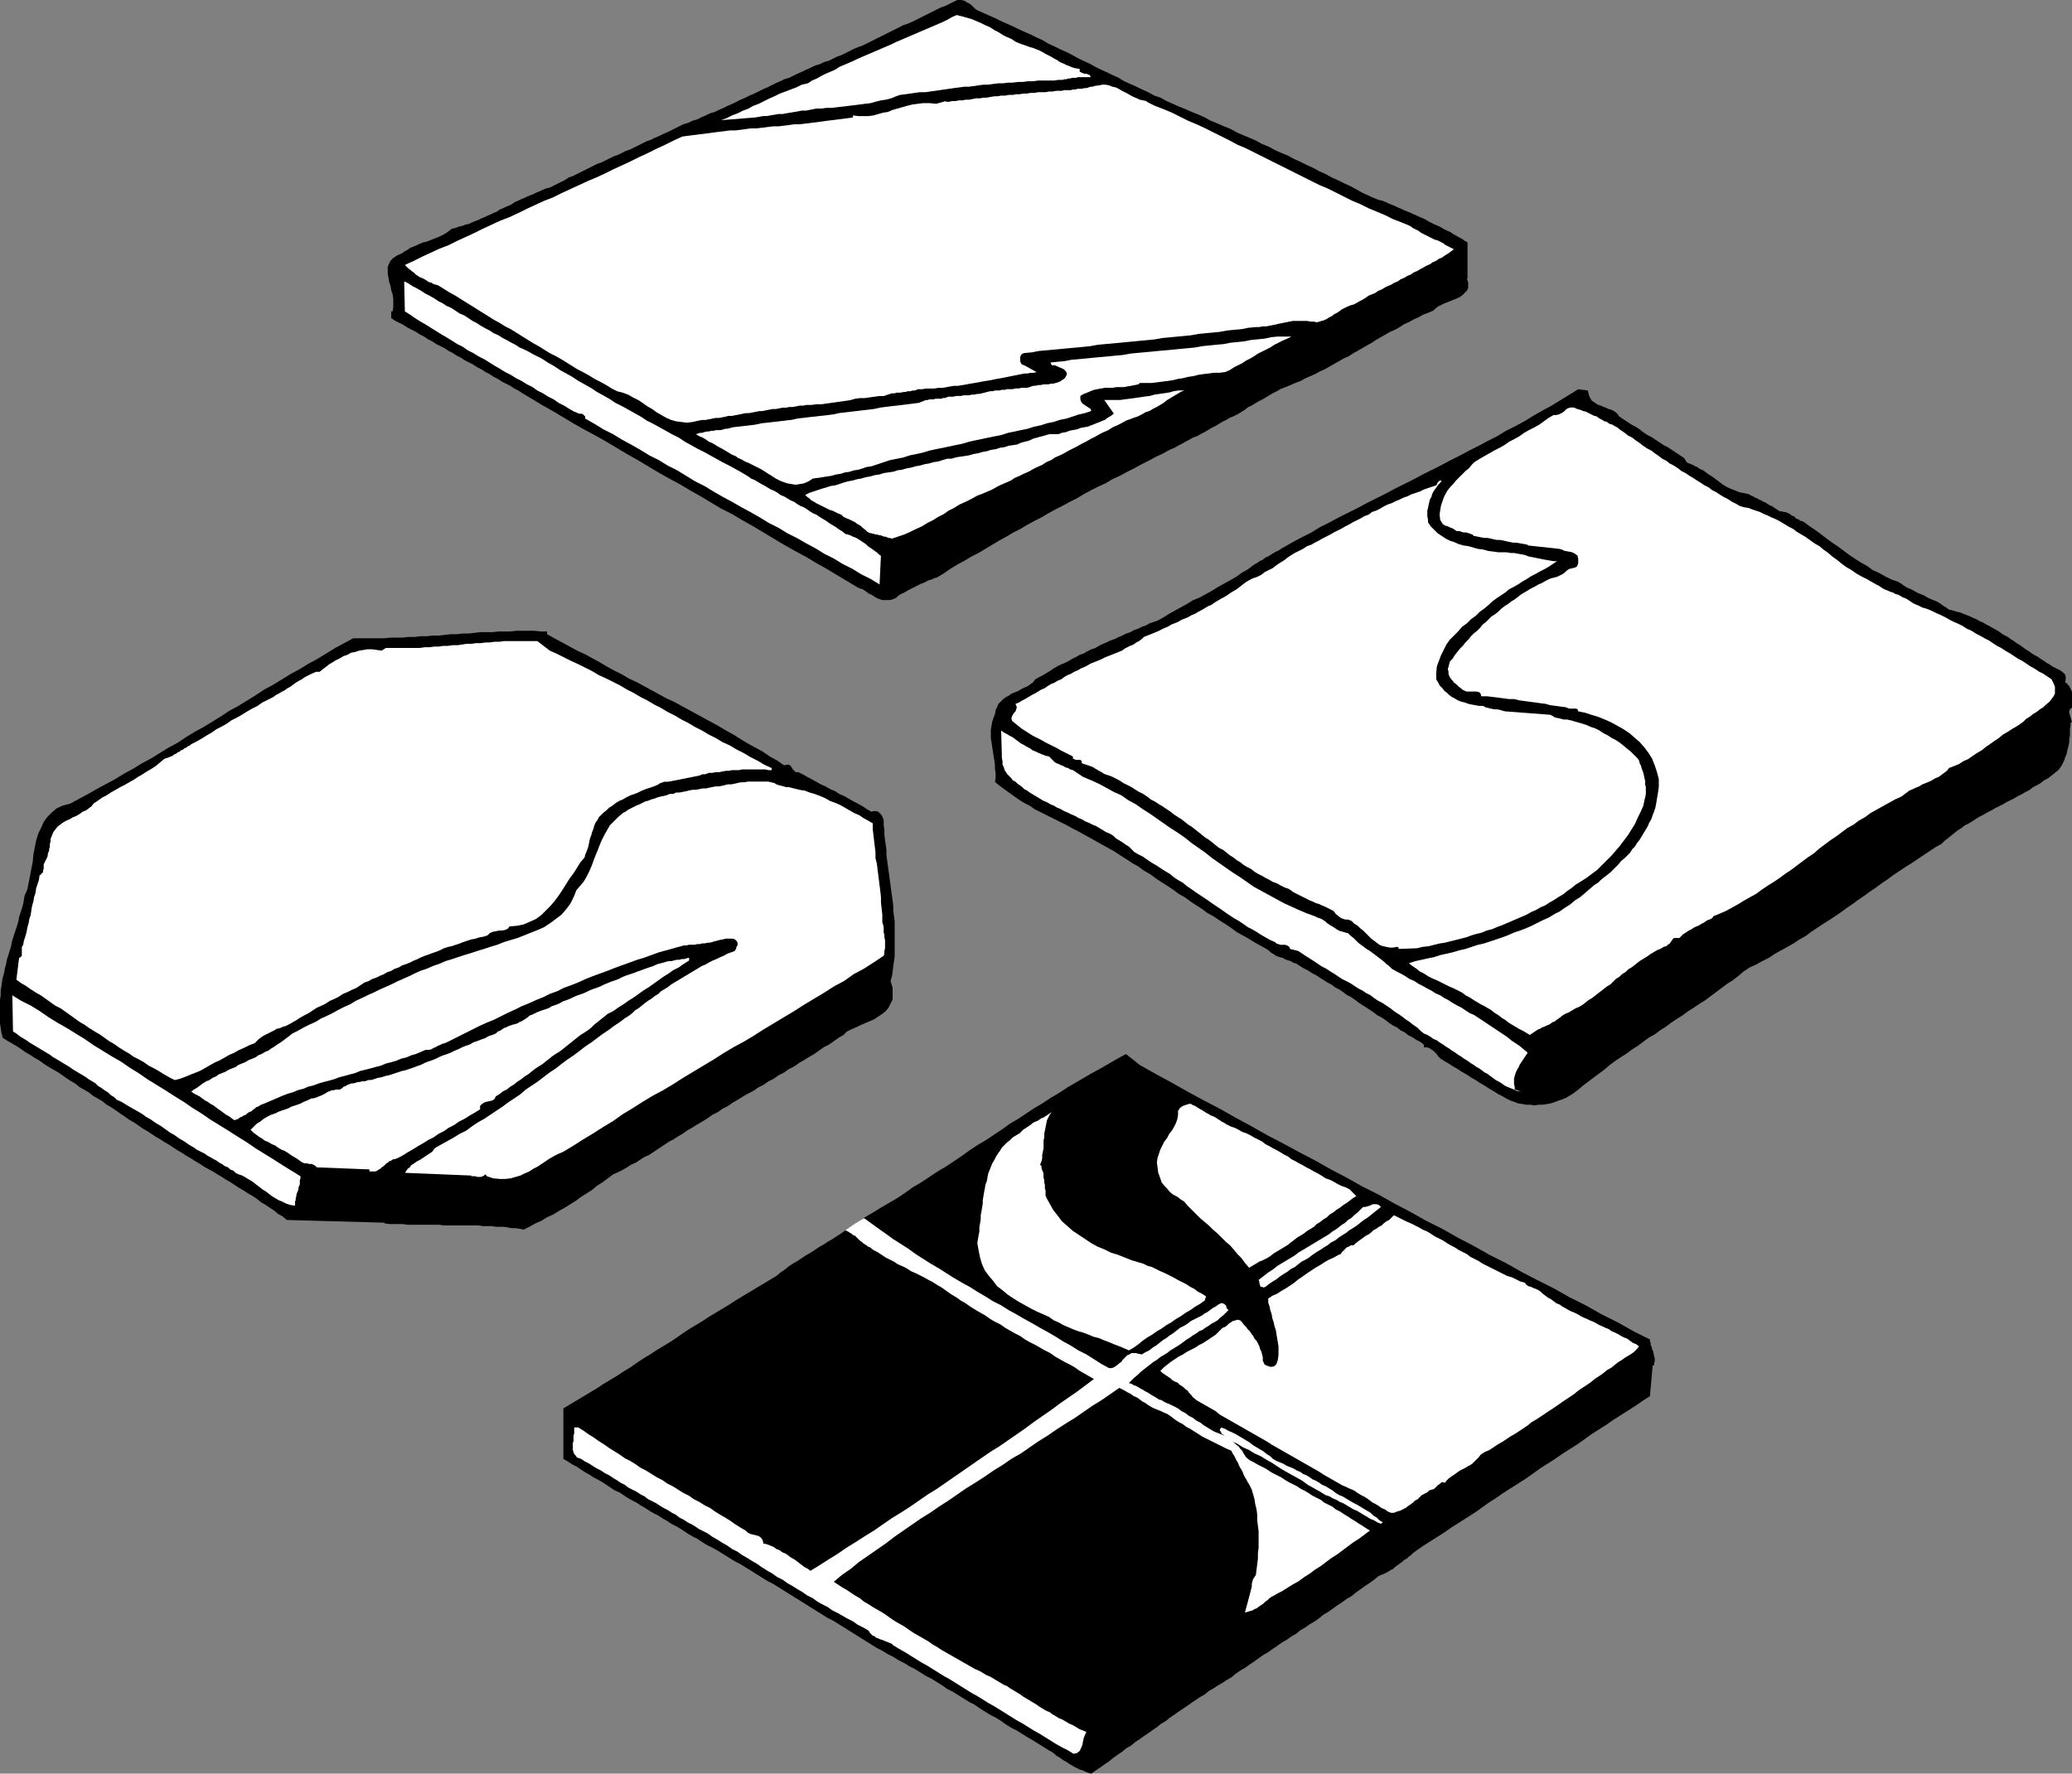
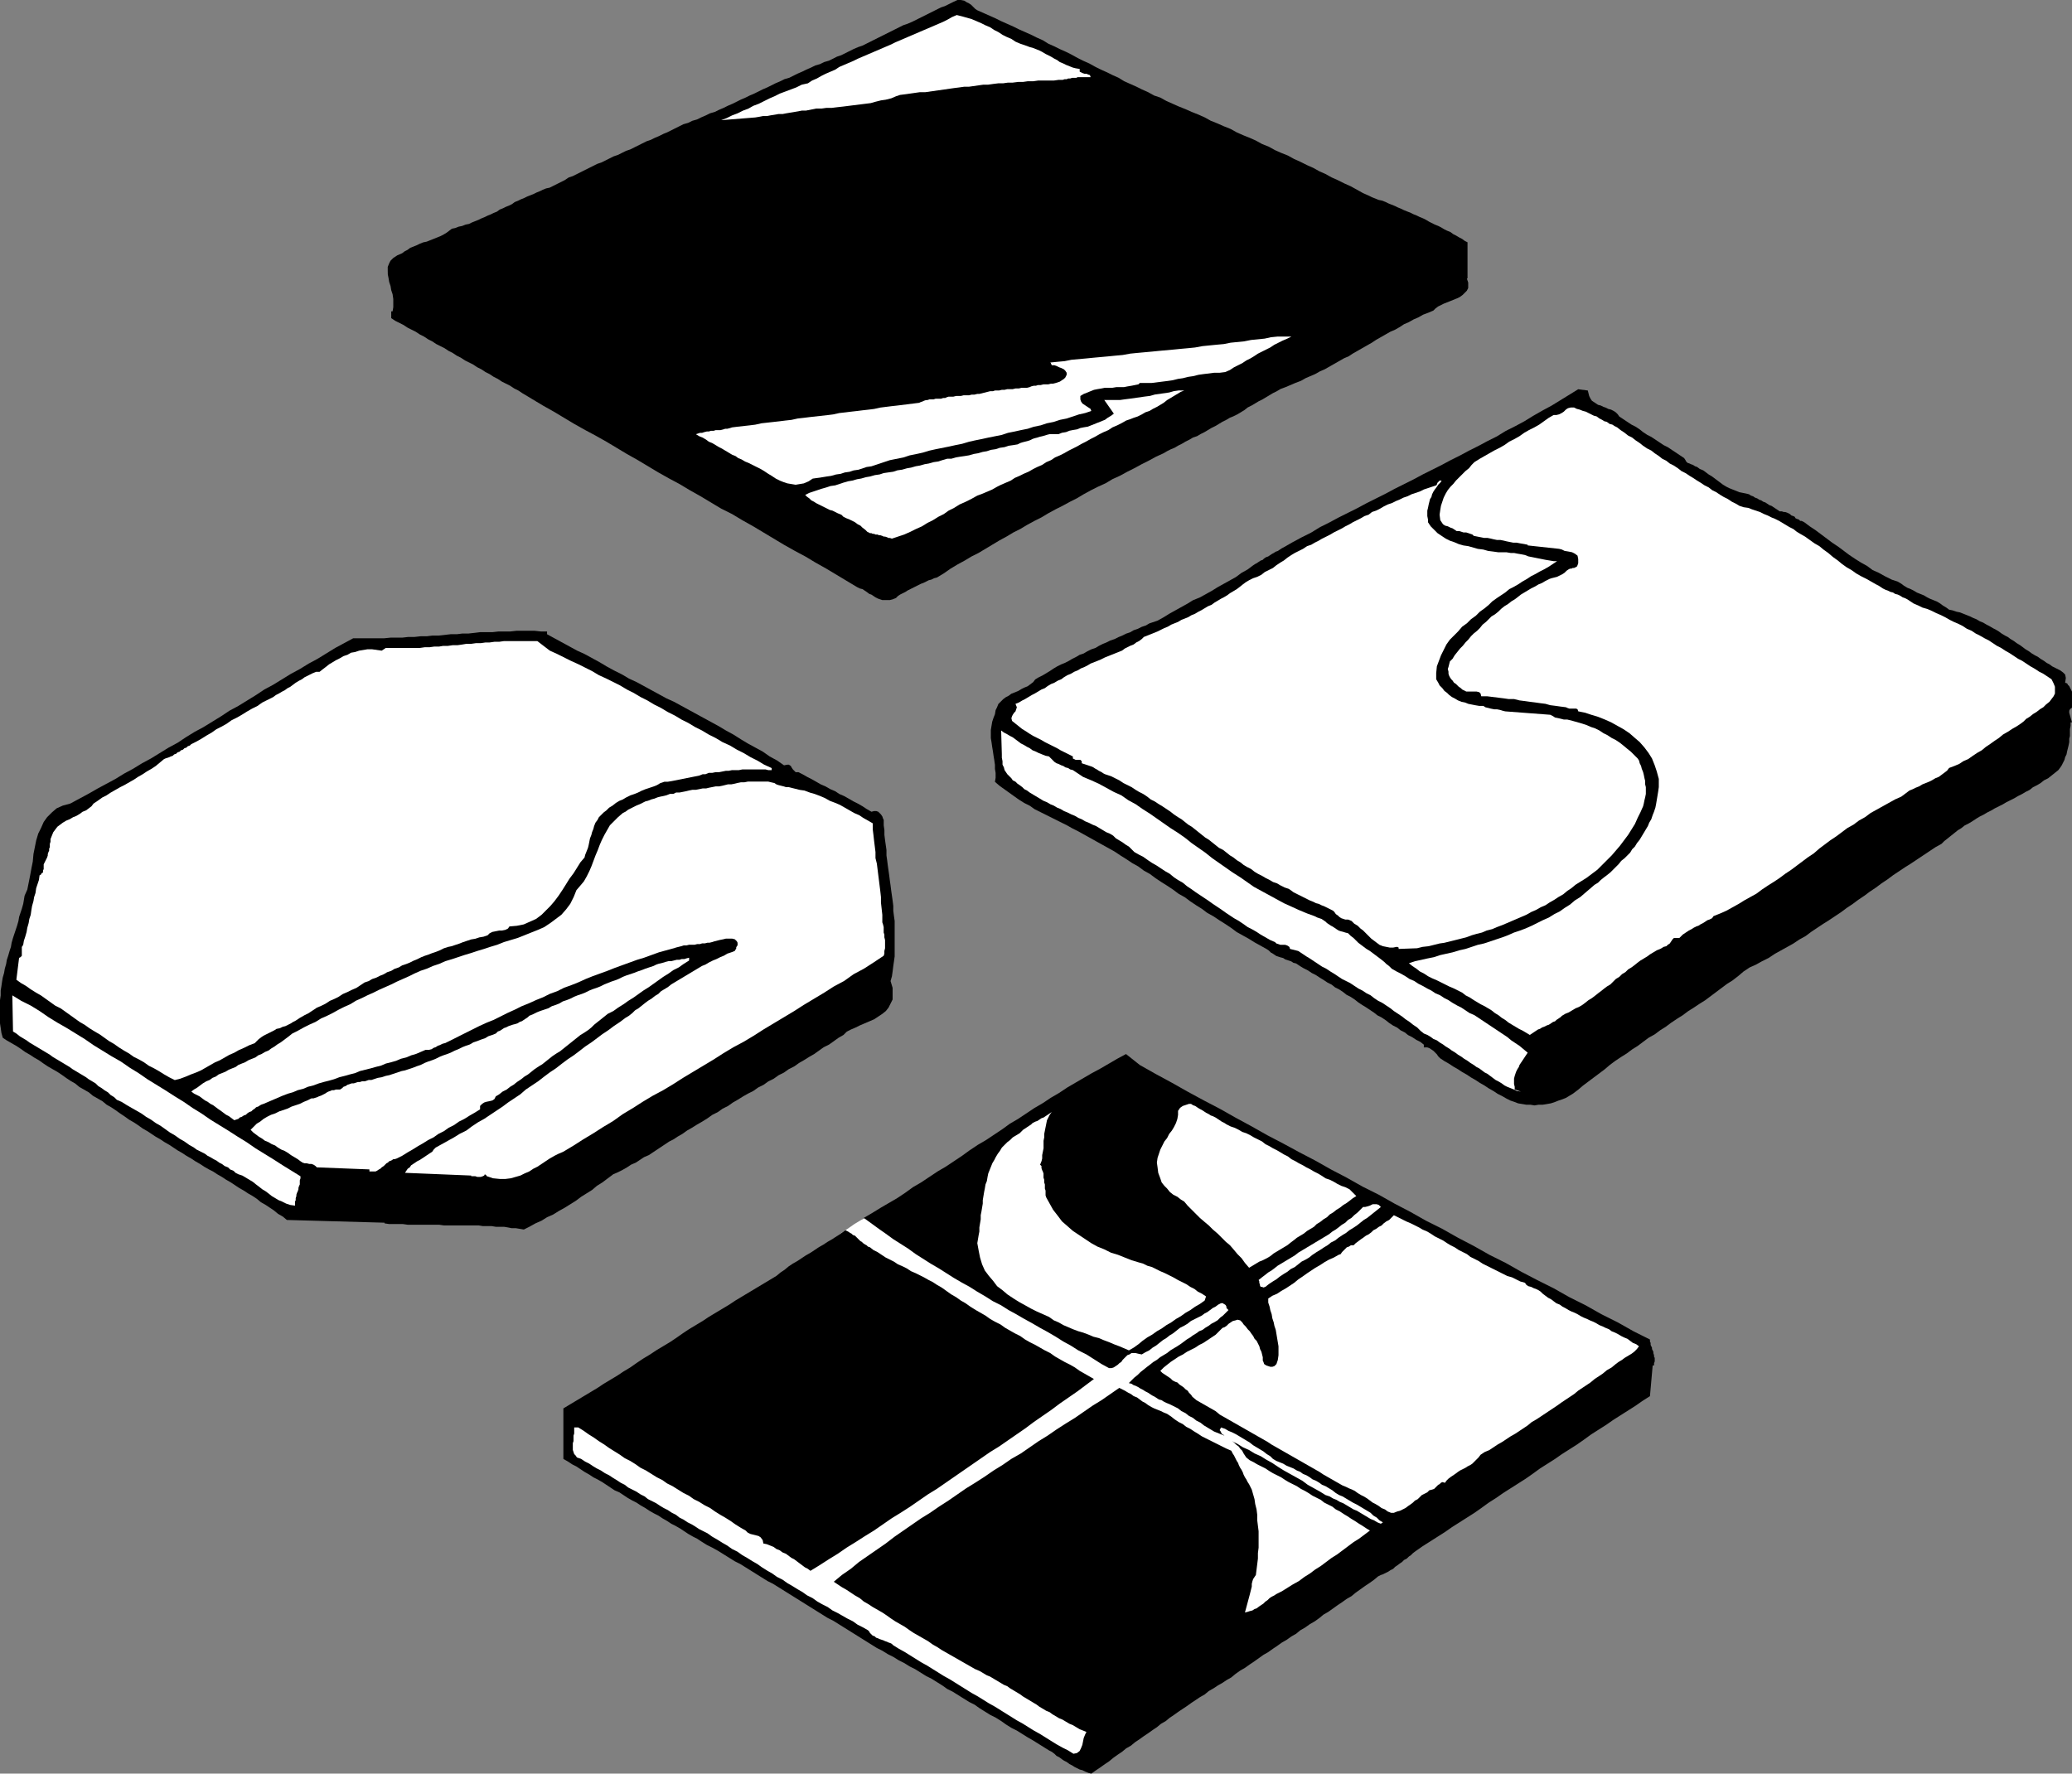
<svg xmlns="http://www.w3.org/2000/svg" xmlns:ns1="http://sodipodi.sourceforge.net/DTD/sodipodi-0.dtd" xmlns:ns2="http://www.inkscape.org/namespaces/inkscape" version="1.0" width="129.724mm" height="111.073mm" id="svg21" ns1:docname="Tile 2.wmf">
  <rect width="100%" height="100%" fill="#808080" stroke="none" />
  <ns1:namedview id="namedview21" pagecolor="#ffffff" bordercolor="#000000" borderopacity="0.25" ns2:showpageshadow="2" ns2:pageopacity="0.0" ns2:pagecheckerboard="0" ns2:deskcolor="#d1d1d1" ns2:document-units="mm" />
  <defs id="defs1">
    <pattern id="WMFhbasepattern" patternUnits="userSpaceOnUse" width="6" height="6" x="0" y="0" />
  </defs>
  <path style="fill:#ffffff;fill-opacity:1;fill-rule:evenodd;stroke:none" d="m 218.968,281.484 h -0.162 l -0.485,0.323 -0.97,0.485 -1.131,0.485 -1.454,0.646 -1.616,0.646 -1.778,0.808 -1.778,0.97 -1.939,0.97 -1.939,0.97 -1.939,0.97 -1.616,0.97 -1.616,1.131 -1.454,0.97 -1.293,0.97 -0.808,0.97 -0.646,0.485 -0.808,0.646 -0.97,0.808 -1.293,1.131 -1.454,1.131 -1.778,1.131 -1.939,1.454 -2.101,1.454 -2.101,1.454 -2.262,1.616 -2.424,1.616 -2.586,1.777 -2.586,1.777 -2.586,1.777 -2.586,1.777 -2.586,1.777 -2.747,1.777 -2.586,1.616 -2.586,1.777 -2.424,1.616 -2.424,1.616 -2.262,1.454 -2.262,1.454 -1.939,1.293 -1.778,1.293 -1.778,0.97 -1.454,0.97 -1.131,0.808 -0.97,0.646 -0.808,0.485 -0.485,0.323 -0.162,0.162 -3.07,3.07 -0.97,8.079 46.864,27.793 43.794,26.177 30.542,18.744 h 0.162 v 0.162 h 0.323 l 0.162,0.162 0.323,0.162 0.323,0.162 h 0.485 0.323 0.323 l 0.485,-0.162 0.323,-0.323 0.323,-0.485 0.162,-0.485 0.323,-0.808 v -0.97 l 0.162,-1.131 0.162,-0.808 0.323,-0.808 0.646,-0.808 0.808,-0.97 1.131,-1.131 1.293,-1.131 1.454,-1.293 1.616,-1.131 1.778,-1.454 1.939,-1.293 1.939,-1.454 2.101,-1.454 2.101,-1.293 2.262,-1.454 2.262,-1.454 2.262,-1.454 2.262,-1.454 2.262,-1.293 2.101,-1.454 2.262,-1.293 2.101,-1.131 1.939,-1.293 1.939,-1.131 1.778,-0.97 1.616,-0.97 1.454,-0.808 1.293,-0.646 0.97,-0.646 0.97,-0.485 0.646,-0.323 0.323,-0.323 h 0.162 l 22.786,-18.744 58.822,-42.82 -23.755,-13.25 -50.258,-27.147 -46.056,-24.076 -7.11,2.424 -14.544,5.656 -20.038,12.281 z" id="path1" />
  <path style="fill:#000000;fill-opacity:1;fill-rule:evenodd;stroke:none" d="m 231.249,2.424 1.454,0.646 1.454,0.646 1.454,0.646 1.293,0.646 1.454,0.646 1.454,0.646 1.293,0.646 1.454,0.646 1.454,0.646 1.293,0.646 1.454,0.646 1.293,0.808 1.454,0.646 1.293,0.646 1.454,0.646 1.293,0.646 1.454,0.808 1.293,0.646 1.454,0.646 1.454,0.808 1.293,0.646 1.454,0.646 1.293,0.646 1.454,0.646 1.293,0.808 1.454,0.646 1.454,0.646 1.293,0.646 1.454,0.646 1.454,0.808 1.454,0.485 1.454,0.808 1.454,0.646 1.454,0.646 1.616,0.646 1.454,0.646 1.616,0.646 1.454,0.646 1.454,0.808 1.616,0.646 1.454,0.646 1.616,0.646 1.454,0.808 1.454,0.646 1.616,0.646 1.454,0.646 1.454,0.808 1.616,0.646 1.454,0.808 1.454,0.646 1.616,0.646 1.454,0.808 1.454,0.646 1.616,0.808 1.454,0.646 1.454,0.808 1.454,0.646 1.454,0.808 1.454,0.646 1.616,0.808 1.454,0.646 1.454,0.808 1.454,0.808 1.454,0.646 0.646,0.323 0.808,0.323 0.808,0.323 0.808,0.162 0.808,0.323 0.646,0.323 0.808,0.323 0.808,0.323 0.646,0.323 0.808,0.323 0.646,0.323 0.808,0.323 0.808,0.323 0.646,0.323 0.808,0.323 0.646,0.323 0.808,0.323 0.646,0.323 0.808,0.485 0.646,0.323 0.646,0.323 0.808,0.323 0.646,0.323 0.808,0.485 0.646,0.323 0.808,0.323 0.646,0.485 0.646,0.323 0.808,0.485 0.646,0.323 0.646,0.485 0.646,0.323 v 8.564 h -0.162 l 0.323,0.97 v 0.646 0.646 l -0.323,0.646 -0.485,0.485 -0.485,0.485 -0.646,0.485 -0.646,0.323 -0.808,0.323 -0.808,0.323 -0.808,0.323 -0.808,0.323 -0.646,0.323 -0.646,0.323 -0.646,0.485 -0.485,0.485 -1.131,0.485 -1.293,0.485 -1.131,0.646 -1.131,0.485 -1.131,0.646 -1.131,0.485 -0.97,0.646 -1.131,0.646 -1.131,0.485 -1.131,0.646 -1.131,0.646 -1.131,0.646 -0.97,0.646 -1.131,0.646 -1.131,0.646 -1.131,0.646 -1.131,0.646 -0.97,0.646 -1.131,0.485 -1.131,0.646 -1.131,0.646 -1.131,0.646 -1.131,0.646 -1.131,0.485 -1.131,0.646 -1.131,0.485 -1.131,0.485 -1.131,0.646 -1.293,0.485 -1.131,0.485 -1.131,0.485 -1.293,0.485 -0.808,0.485 -0.97,0.485 -0.808,0.485 -0.808,0.485 -0.808,0.485 -0.97,0.485 -0.808,0.485 -0.808,0.485 -0.97,0.485 -0.808,0.646 -0.808,0.485 -0.808,0.485 -0.97,0.485 -0.808,0.323 -0.808,0.485 -0.97,0.485 -0.808,0.485 -0.808,0.485 -0.97,0.485 -0.808,0.485 -0.808,0.485 -0.97,0.485 -0.808,0.485 -0.97,0.323 -0.808,0.485 -0.97,0.485 -0.808,0.485 -0.97,0.485 -0.808,0.485 -0.808,0.323 -0.97,0.485 -0.808,0.485 -1.778,0.808 -1.778,0.97 -1.616,0.808 -1.778,0.97 -1.616,0.808 -1.778,0.97 -1.778,0.808 -1.616,0.97 -1.778,0.808 -1.616,0.808 -1.778,0.97 -1.616,0.97 -1.616,0.808 -1.778,0.97 -1.616,0.808 -1.778,0.97 -1.616,0.97 -1.616,0.808 -1.778,0.97 -1.616,0.97 -1.616,0.808 -1.616,0.97 -1.778,0.97 -1.616,0.97 -1.616,0.97 -1.616,0.97 -1.616,0.808 -1.616,0.97 -1.778,0.97 -1.616,0.97 -1.616,1.131 -1.616,0.97 -0.646,0.162 -0.646,0.323 -0.646,0.162 -0.646,0.323 -0.646,0.323 -0.485,0.162 -0.646,0.323 -0.646,0.323 -0.646,0.323 -0.646,0.323 -0.646,0.323 -0.485,0.323 -0.646,0.323 -0.646,0.323 -0.485,0.323 -0.485,0.485 -0.808,0.323 -0.646,0.162 h -0.646 -0.485 -0.646 l -0.485,-0.162 -0.485,-0.162 -0.646,-0.323 -0.485,-0.323 -0.485,-0.323 -0.485,-0.162 -0.646,-0.485 -0.485,-0.323 -0.485,-0.323 -0.646,-0.162 -0.646,-0.323 -2.424,-1.454 -2.424,-1.454 -2.424,-1.454 -2.586,-1.454 -2.424,-1.454 -2.424,-1.293 -2.586,-1.454 -2.424,-1.454 -2.424,-1.454 -2.424,-1.454 -2.586,-1.454 -2.424,-1.454 -2.586,-1.293 -2.424,-1.454 -2.424,-1.454 -2.586,-1.454 -2.424,-1.454 -2.424,-1.293 -2.586,-1.454 -2.424,-1.454 -2.424,-1.454 -2.586,-1.454 -2.424,-1.454 -2.424,-1.454 -2.586,-1.454 -2.424,-1.293 -2.586,-1.454 -2.424,-1.454 -2.424,-1.454 -2.586,-1.454 -2.424,-1.454 -2.424,-1.454 -0.97,-0.646 -0.97,-0.485 -0.97,-0.646 -0.97,-0.485 -0.97,-0.485 -0.97,-0.646 -0.97,-0.485 -0.97,-0.646 -0.97,-0.485 -0.97,-0.646 -0.97,-0.485 -0.97,-0.646 -0.97,-0.485 -0.97,-0.485 -0.97,-0.646 -0.97,-0.485 -0.97,-0.646 -0.97,-0.485 -0.97,-0.646 -0.97,-0.485 -0.97,-0.485 -0.97,-0.646 -0.97,-0.485 -0.97,-0.646 -0.97,-0.485 -0.97,-0.646 -0.97,-0.485 -0.97,-0.485 -0.97,-0.646 -0.97,-0.485 -0.97,-0.485 -0.97,-0.646 v -1.616 h 0.323 l 0.162,-0.97 v -0.97 -0.97 l -0.162,-1.131 -0.323,-0.97 -0.162,-0.97 -0.323,-0.97 -0.162,-0.97 -0.162,-0.808 V 63.988 63.18 l 0.323,-0.808 0.323,-0.646 0.646,-0.646 0.97,-0.646 1.131,-0.485 0.646,-0.485 0.646,-0.323 0.646,-0.485 0.808,-0.323 0.808,-0.323 0.646,-0.323 0.808,-0.323 0.808,-0.162 0.808,-0.323 0.808,-0.323 0.808,-0.323 0.808,-0.323 0.646,-0.323 0.808,-0.485 0.646,-0.485 0.646,-0.485 0.808,-0.162 0.808,-0.323 0.808,-0.162 0.808,-0.323 0.808,-0.162 0.646,-0.323 0.808,-0.323 0.808,-0.323 0.646,-0.323 0.808,-0.323 0.646,-0.323 0.808,-0.323 0.646,-0.323 0.808,-0.323 0.646,-0.485 0.808,-0.323 0.646,-0.323 0.808,-0.323 0.646,-0.323 0.646,-0.485 0.808,-0.323 0.646,-0.323 0.808,-0.323 0.646,-0.323 0.808,-0.323 0.808,-0.323 0.646,-0.323 0.808,-0.323 0.646,-0.323 0.808,-0.323 0.808,-0.162 0.646,-0.323 0.97,-0.485 0.97,-0.485 0.97,-0.485 0.97,-0.646 0.97,-0.323 0.97,-0.485 0.97,-0.485 0.97,-0.485 0.97,-0.485 0.97,-0.485 0.97,-0.485 0.97,-0.323 0.97,-0.485 0.97,-0.485 0.97,-0.485 0.97,-0.323 0.97,-0.485 0.97,-0.485 0.97,-0.323 0.97,-0.485 0.97,-0.485 0.97,-0.485 0.97,-0.485 0.97,-0.323 0.97,-0.485 1.131,-0.485 0.97,-0.485 0.808,-0.323 0.97,-0.485 0.97,-0.485 0.97,-0.485 0.97,-0.485 1.131,-0.323 0.97,-0.485 1.131,-0.323 0.97,-0.485 1.131,-0.485 0.97,-0.485 1.131,-0.323 0.97,-0.485 1.131,-0.485 0.97,-0.485 1.131,-0.485 0.97,-0.485 0.97,-0.485 1.131,-0.485 0.97,-0.485 1.131,-0.485 0.97,-0.485 0.97,-0.485 1.131,-0.485 0.97,-0.485 0.97,-0.485 1.131,-0.485 0.97,-0.485 1.131,-0.323 0.97,-0.485 0.97,-0.485 1.131,-0.485 0.97,-0.485 1.131,-0.485 0.97,-0.485 1.131,-0.323 0.97,-0.485 1.131,-0.323 0.97,-0.485 0.97,-0.485 0.97,-0.323 0.97,-0.485 0.97,-0.485 0.97,-0.485 1.131,-0.485 0.97,-0.323 0.97,-0.485 0.97,-0.485 0.97,-0.485 0.97,-0.485 0.97,-0.485 0.97,-0.485 0.97,-0.485 0.97,-0.485 0.97,-0.485 0.97,-0.485 0.97,-0.323 1.131,-0.485 0.97,-0.485 0.97,-0.485 0.97,-0.485 0.97,-0.485 0.97,-0.485 0.97,-0.485 0.97,-0.485 0.97,-0.323 0.97,-0.485 0.97,-0.485 L 226.563,0 h 0.808 l 0.808,0.162 0.485,0.323 0.646,0.323 0.485,0.323 0.485,0.485 0.485,0.485 z" id="path2" />
  <path style="fill:#ffffff;fill-opacity:1;fill-rule:evenodd;stroke:none" d="m 243.693,11.149 0.646,0.162 0.808,0.323 0.808,0.323 0.646,0.323 0.808,0.485 0.646,0.323 0.646,0.323 0.808,0.485 0.646,0.323 0.646,0.485 0.808,0.323 0.646,0.323 0.808,0.323 0.808,0.323 0.646,0.162 0.97,0.162 v 0.646 l 0.323,0.162 0.323,0.162 0.485,0.162 h 0.485 l 0.323,0.162 0.485,0.162 0.162,0.485 h -0.485 -0.646 -0.485 -0.485 -0.485 -0.485 l -0.323,0.162 h -0.485 -0.485 l -0.485,0.162 h -0.485 l -0.323,0.162 h -0.485 l -0.485,0.162 h -0.485 -0.485 l -1.131,0.162 h -1.293 -1.131 -1.293 l -1.131,0.162 h -1.293 l -1.131,0.162 h -1.131 l -1.293,0.162 h -1.131 l -1.131,0.162 h -1.131 l -1.293,0.162 -1.131,0.162 h -1.131 l -1.131,0.162 -1.131,0.162 -1.131,0.162 h -1.131 l -1.131,0.162 -1.293,0.162 -1.131,0.162 -1.131,0.162 -1.131,0.162 -1.131,0.162 -1.131,0.162 -1.131,0.162 h -1.293 l -1.131,0.162 -1.131,0.162 -1.131,0.162 -1.293,0.162 -0.97,0.323 -1.131,0.485 -1.293,0.323 -1.131,0.162 -1.293,0.323 -1.131,0.323 -1.293,0.162 -1.293,0.162 -1.293,0.162 -1.293,0.162 -1.293,0.162 -1.454,0.162 -1.293,0.162 h -1.293 l -1.131,0.162 h -1.293 l -0.808,0.162 -0.808,0.162 -0.808,0.162 h -0.97 l -0.808,0.162 -0.97,0.162 -0.97,0.162 -0.97,0.162 -0.808,0.162 h -0.97 l -0.97,0.162 -0.97,0.162 -0.808,0.162 h -0.97 l -0.808,0.162 -0.97,0.162 -8.08,0.646 1.293,-0.485 1.293,-0.646 1.293,-0.485 1.293,-0.646 1.293,-0.485 1.131,-0.646 1.293,-0.485 1.293,-0.646 1.293,-0.646 1.131,-0.485 1.293,-0.646 1.293,-0.485 1.293,-0.485 1.293,-0.485 1.293,-0.646 1.454,-0.323 0.97,-0.646 1.131,-0.485 1.131,-0.646 0.97,-0.485 1.131,-0.485 1.131,-0.485 0.97,-0.646 1.131,-0.485 1.131,-0.485 1.131,-0.485 0.97,-0.485 1.131,-0.485 1.131,-0.485 1.131,-0.485 1.131,-0.485 1.131,-0.485 1.131,-0.485 1.131,-0.485 0.97,-0.485 1.131,-0.485 1.131,-0.485 1.131,-0.485 1.131,-0.485 1.131,-0.485 1.131,-0.485 1.131,-0.485 1.131,-0.485 1.131,-0.485 1.131,-0.485 0.97,-0.485 1.131,-0.646 1.131,-0.485 1.293,0.323 1.131,0.323 1.131,0.323 1.131,0.485 1.131,0.485 0.97,0.485 1.131,0.485 0.97,0.646 0.97,0.485 0.97,0.646 0.97,0.485 1.131,0.485 0.97,0.646 1.131,0.485 0.97,0.323 z" id="path3" />
-   <path style="fill:#ffffff;fill-opacity:1;fill-rule:evenodd;stroke:none" d="m 271.326,23.915 v 0.162 l 1.939,0.97 2.101,0.808 1.939,0.808 1.939,0.97 1.939,0.97 1.939,0.808 2.101,0.97 1.939,0.97 1.939,0.97 1.939,0.97 1.778,0.97 1.939,0.808 1.939,0.97 1.939,0.97 1.939,0.97 1.939,0.97 1.939,0.97 1.939,0.97 1.939,0.97 1.939,0.97 1.939,0.97 1.939,0.808 1.939,0.97 1.939,0.97 1.939,0.97 1.939,0.808 1.939,0.97 1.939,0.808 1.939,0.808 1.939,0.97 2.101,0.808 1.939,0.808 0.646,0.485 0.646,0.323 0.646,0.323 0.646,0.485 0.646,0.323 0.646,0.323 0.646,0.323 0.646,0.323 0.646,0.323 0.646,0.162 0.646,0.323 0.646,0.323 0.646,0.485 0.646,0.323 0.646,0.323 0.646,0.323 -0.646,0.485 -0.646,0.485 -0.808,0.485 -0.646,0.485 -0.808,0.323 -0.646,0.485 -0.808,0.323 -0.646,0.485 -0.808,0.323 -0.808,0.485 -0.646,0.323 -0.808,0.485 -0.808,0.323 -0.646,0.485 -0.808,0.323 -0.808,0.485 -0.808,0.323 -0.646,0.485 -0.808,0.323 -0.808,0.485 -0.808,0.323 -0.646,0.323 -0.808,0.485 -0.808,0.323 -0.646,0.485 -0.808,0.323 -0.808,0.323 -0.646,0.485 -0.808,0.485 -0.646,0.323 -0.808,0.485 -0.646,0.323 -0.646,0.162 -0.808,0.323 -0.646,0.323 -0.646,0.323 -0.646,0.485 -0.485,0.323 -0.646,0.323 -0.646,0.485 -0.646,0.323 -0.485,0.323 -0.646,0.323 -0.646,0.162 -0.485,0.162 -0.646,0.162 -0.646,-0.162 h -0.646 l -0.97,-0.162 h -0.97 -0.808 -0.808 -0.808 l -0.808,0.162 -0.808,0.162 -0.808,0.162 -0.808,0.162 -0.646,0.162 -0.808,0.162 -0.808,0.162 -0.808,0.162 h -0.808 l -0.808,0.162 h -0.808 l -1.778,0.162 -1.616,0.323 -1.778,0.162 -1.616,0.162 -1.778,0.323 -1.616,0.162 -1.778,0.162 -1.616,0.162 -1.778,0.323 -1.616,0.162 -1.778,0.162 -1.616,0.162 -1.778,0.162 -1.778,0.323 -1.616,0.162 -1.778,0.162 -1.616,0.162 -1.778,0.162 -1.616,0.162 -1.778,0.162 -1.778,0.162 -1.616,0.162 -1.778,0.323 -1.616,0.162 -1.778,0.162 -1.778,0.162 -1.616,0.162 -1.778,0.162 -1.778,0.162 -1.778,0.162 -1.616,0.323 -1.778,0.162 -0.485,0.162 -0.323,0.323 -0.162,0.485 v 0.485 0.485 l 0.162,0.485 0.323,0.323 0.485,0.162 2.909,1.616 -0.808,0.162 h -0.646 l -0.808,0.162 h -0.646 l -0.808,0.162 -0.808,0.162 -0.808,0.162 -0.808,0.162 -0.808,0.162 -0.808,0.162 -0.808,0.162 -0.97,0.162 -0.808,0.162 -0.808,0.162 -0.97,0.162 -0.97,0.162 -0.808,0.162 -0.97,0.162 -0.97,0.162 -0.808,0.162 -0.97,0.162 -0.97,0.162 h -0.97 l -0.97,0.162 -0.808,0.162 -0.97,0.162 h -0.97 l -0.97,0.162 h -0.97 -0.97 l -0.97,0.162 h -0.97 l -0.323,0.162 -0.485,0.162 h -0.485 l -0.485,0.162 h -0.646 l -0.485,0.162 h -0.485 l -0.646,0.162 h -0.485 -0.485 l -0.485,0.162 h -0.646 l -0.485,0.162 -0.485,0.162 -0.485,0.162 -0.485,0.162 h -1.131 l -1.131,0.162 -1.131,0.162 -1.131,0.162 h -1.131 l -1.131,0.162 -1.131,0.323 -1.131,0.162 -1.131,0.162 -1.131,0.162 -1.131,0.162 -1.131,0.162 -1.131,0.162 h -1.131 l -1.293,0.162 h -1.131 l -0.808,0.162 h -0.808 l -0.808,0.162 -0.808,0.162 h -0.808 l -0.808,0.162 h -0.808 l -0.808,0.162 -0.808,0.162 h -0.808 l -0.808,0.162 -0.808,0.162 -0.808,0.162 h -0.646 l -0.808,0.162 -0.808,0.162 -0.808,0.162 h -0.808 l -0.808,0.162 -0.808,0.162 -0.808,0.162 -0.808,0.162 h -0.808 l -0.646,0.162 -0.808,0.162 -0.808,0.162 h -0.808 l -0.808,0.162 -0.808,0.162 -0.808,0.162 h -0.808 l -0.808,0.162 -1.454,0.323 -1.293,0.162 -1.293,-0.162 -1.293,-0.162 -1.131,-0.323 -1.131,-0.485 -1.131,-0.646 -1.131,-0.646 -1.131,-0.808 -1.131,-0.646 -1.131,-0.808 -0.97,-0.646 -1.293,-0.646 -1.131,-0.646 -1.293,-0.485 -1.293,-0.323 -1.293,-0.646 -1.293,-0.808 -1.454,-0.808 -1.293,-0.646 -1.293,-0.808 -1.454,-0.808 -1.293,-0.646 -1.293,-0.808 -1.293,-0.808 -1.293,-0.808 -1.454,-0.808 -1.293,-0.646 -1.293,-0.808 -1.293,-0.808 -1.454,-0.808 -1.293,-0.808 -1.293,-0.808 -1.293,-0.808 -1.293,-0.808 -1.293,-0.646 -1.293,-0.808 -1.454,-0.808 -1.293,-0.808 -1.293,-0.808 -1.293,-0.808 -1.293,-0.808 -1.293,-0.808 -1.293,-0.808 -1.293,-0.808 -1.454,-0.808 -1.293,-0.808 -1.293,-0.808 -0.485,-0.162 -0.646,-0.162 -0.485,-0.323 -0.646,-0.162 -0.485,-0.323 -0.485,-0.323 -0.646,-0.323 -0.485,-0.162 -0.485,-0.323 -0.485,-0.323 -0.485,-0.485 -0.485,-0.323 -0.323,-0.323 -0.485,-0.323 -0.323,-0.323 -0.485,-0.485 2.101,-0.97 1.939,-0.97 2.101,-0.97 2.101,-0.97 2.101,-0.808 1.939,-0.97 2.101,-0.97 2.101,-0.97 1.939,-0.97 2.101,-0.97 2.101,-0.97 2.101,-0.808 2.101,-0.97 1.939,-0.97 2.101,-0.97 2.101,-0.97 2.101,-0.808 1.939,-0.97 2.101,-0.97 2.101,-0.97 2.101,-0.97 1.939,-0.808 2.101,-0.97 1.939,-0.97 2.101,-0.97 2.101,-0.97 1.939,-0.97 2.101,-0.97 1.939,-0.97 2.101,-0.97 1.939,-0.97 2.101,-0.97 1.131,-0.162 1.293,-0.162 1.293,-0.162 1.293,-0.162 1.293,-0.162 1.131,-0.162 1.293,-0.162 1.293,-0.162 1.293,-0.162 h 1.293 l 1.293,-0.162 1.131,-0.162 1.293,-0.162 h 1.293 l 1.293,-0.162 1.293,-0.162 1.293,-0.162 h 1.293 l 1.293,-0.162 1.293,-0.162 1.131,-0.162 h 1.293 l 1.293,-0.162 1.293,-0.162 1.293,-0.162 1.293,-0.162 1.131,-0.162 1.293,-0.162 1.293,-0.162 1.293,-0.162 1.293,-0.162 1.131,-0.162 v -0.485 l 1.293,0.162 h 1.293 1.131 l 1.131,-0.162 1.131,-0.323 1.131,-0.323 1.131,-0.162 1.131,-0.485 1.131,-0.323 1.131,-0.323 1.131,-0.323 1.293,-0.323 1.293,-0.162 1.293,-0.162 h 1.454 l 1.616,0.162 2.262,-0.646 v 0.162 h 0.808 l 0.646,-0.162 h 0.808 l 0.808,-0.162 h 0.808 l 0.808,-0.162 h 0.808 l 0.808,-0.162 0.808,-0.162 h 0.97 l 0.808,-0.162 h 0.808 l 0.808,-0.162 0.97,-0.162 h 0.808 l 0.808,-0.162 h 0.97 l 0.808,-0.162 h 0.97 l 0.808,-0.162 h 0.808 l 0.97,-0.162 h 0.808 l 0.808,-0.162 h 0.97 l 0.808,-0.162 h 0.808 0.97 l 0.808,-0.162 h 0.808 l 0.97,-0.162 h 0.808 0.485 l 0.485,-0.162 h 0.485 0.485 0.646 l 0.485,-0.162 h 0.646 l 0.485,-0.162 h 0.485 0.485 l 0.646,-0.162 h 0.485 l 0.485,-0.162 0.485,-0.162 h 0.485 l 0.323,-0.162 1.131,-0.162 0.808,-0.162 h 0.808 l 0.808,0.162 0.808,0.323 0.808,0.162 0.646,0.323 0.808,0.485 0.646,0.323 0.646,0.323 0.808,0.485 0.646,0.323 0.808,0.323 0.646,0.323 0.808,0.162 z" id="path4" />
-   <path style="fill:#ffffff;fill-opacity:1;fill-rule:evenodd;stroke:none" d="m 128.149,84.833 1.454,0.97 1.454,0.808 1.454,0.97 1.454,0.808 1.454,0.808 1.454,0.97 1.454,0.808 1.454,0.808 1.454,0.97 1.454,0.808 1.454,0.808 1.454,0.97 1.616,0.808 1.454,0.808 1.454,0.808 1.454,0.808 1.454,0.97 1.616,0.808 1.454,0.808 1.454,0.808 1.454,0.808 1.616,0.808 1.454,0.97 1.454,0.808 1.454,0.808 1.616,0.808 1.454,0.808 1.454,0.808 1.454,0.808 1.616,0.808 1.454,0.808 1.454,0.808 0.808,0.485 0.808,0.485 0.646,0.485 0.808,0.323 0.808,0.485 0.808,0.485 0.646,0.323 0.808,0.485 0.808,0.485 0.808,0.323 0.808,0.485 0.646,0.485 0.808,0.323 0.808,0.485 0.808,0.485 0.808,0.323 0.646,0.485 0.808,0.485 0.808,0.323 0.808,0.485 0.646,0.485 0.808,0.485 0.808,0.323 0.646,0.485 0.808,0.485 0.808,0.485 0.646,0.485 0.808,0.485 0.808,0.485 0.646,0.485 0.808,0.485 0.808,0.646 0.646,0.162 0.485,0.162 0.646,0.323 0.485,0.162 0.646,0.323 0.485,0.323 0.485,0.323 0.485,0.323 0.485,0.323 0.485,0.485 0.485,0.323 0.485,0.323 0.646,0.485 0.485,0.323 0.485,0.485 0.485,0.323 -0.323,6.787 -2.101,-1.293 -2.262,-1.131 -2.101,-1.293 -2.262,-1.131 -2.101,-1.293 -2.262,-1.131 -2.101,-1.293 -2.101,-1.131 -2.262,-1.293 -2.262,-1.131 -2.101,-1.293 -2.262,-1.131 -2.101,-1.293 -2.262,-1.293 -2.101,-1.131 -2.262,-1.293 -2.101,-1.131 -2.262,-1.293 -2.101,-1.293 -2.262,-1.131 -2.101,-1.293 -2.101,-1.293 -2.262,-1.131 -2.101,-1.293 -2.262,-1.131 -2.101,-1.293 -2.262,-1.293 -2.101,-1.131 -2.101,-1.293 -2.262,-1.131 -2.101,-1.293 -2.262,-1.293 v -0.485 l -0.162,-0.162 -0.323,-0.323 -0.323,-0.162 h -0.485 l -0.485,-0.162 -0.323,-0.162 -0.485,-0.162 -1.131,-0.646 -1.293,-0.808 -1.293,-0.646 -1.131,-0.808 -1.293,-0.646 -1.293,-0.808 -1.293,-0.646 -1.131,-0.808 -1.293,-0.646 -1.293,-0.808 -1.293,-0.646 -1.293,-0.808 -1.293,-0.646 -1.293,-0.808 -1.131,-0.646 -1.293,-0.808 -1.293,-0.808 -1.293,-0.646 -1.293,-0.808 -1.293,-0.646 -1.131,-0.808 -1.293,-0.646 -1.293,-0.808 -1.293,-0.808 -1.131,-0.646 -1.293,-0.808 -1.293,-0.808 -1.293,-0.808 -1.131,-0.646 -1.293,-0.808 -1.131,-0.808 -1.293,-0.808 -0.162,-7.11 0.97,0.485 0.97,0.646 0.97,0.485 1.131,0.646 0.97,0.646 0.97,0.485 1.131,0.646 0.97,0.646 0.97,0.485 0.97,0.646 1.131,0.485 0.97,0.646 0.97,0.646 1.131,0.485 0.97,0.646 0.97,0.646 0.97,0.485 0.97,0.646 1.131,0.646 0.97,0.485 0.97,0.646 1.131,0.485 0.97,0.646 0.97,0.485 1.131,0.646 0.97,0.485 0.97,0.646 1.131,0.485 0.97,0.485 1.131,0.646 0.97,0.485 z" id="path5" />
  <path style="fill:#ffffff;fill-opacity:1;fill-rule:evenodd;stroke:none" d="m 305.585,79.662 -0.97,0.485 -1.131,0.485 -0.97,0.485 -0.97,0.485 -0.97,0.646 -0.97,0.485 -0.97,0.485 -0.97,0.485 -0.97,0.646 -0.808,0.485 -0.97,0.485 -0.97,0.646 -0.97,0.485 -0.97,0.485 -0.97,0.646 -1.131,0.485 -1.293,0.162 h -1.293 l -1.293,0.162 -1.293,0.162 -1.131,0.162 -1.293,0.323 -1.131,0.162 -1.293,0.323 -1.131,0.162 -1.293,0.323 -1.131,0.162 -1.293,0.162 -1.293,0.162 -1.293,0.162 h -1.293 -1.454 l -0.323,0.323 -0.808,0.162 -0.808,0.162 -0.97,0.162 -0.808,0.162 h -0.97 -0.808 l -0.97,0.162 h -0.97 -0.808 l -0.808,0.162 -0.97,0.162 -0.808,0.162 -0.808,0.323 -0.808,0.323 -0.808,0.323 -0.808,0.485 v 0.808 l 0.162,0.485 0.323,0.485 0.485,0.323 0.485,0.323 0.485,0.323 0.485,0.323 0.162,0.485 -1.454,0.485 -1.454,0.323 -1.454,0.485 -1.454,0.485 -1.616,0.323 -1.454,0.485 -1.616,0.323 -1.454,0.485 -1.616,0.323 -1.454,0.485 -1.616,0.323 -1.454,0.323 -1.616,0.323 -1.454,0.485 -1.616,0.323 -1.616,0.323 -1.454,0.323 -1.616,0.323 -1.454,0.323 -1.616,0.485 -1.616,0.323 -1.454,0.323 -1.616,0.323 -1.616,0.323 -1.454,0.323 -1.616,0.485 -1.454,0.323 -1.616,0.323 -1.454,0.485 -1.616,0.323 -1.616,0.323 -1.454,0.485 -0.97,0.323 -0.97,0.323 -0.97,0.323 -1.131,0.162 -0.97,0.323 -0.97,0.323 -1.131,0.162 -0.97,0.323 -1.131,0.162 -0.97,0.323 -1.131,0.162 -1.131,0.323 -1.131,0.162 -0.97,0.162 -1.131,0.162 -1.131,0.162 -0.97,0.646 -1.131,0.485 -0.97,0.162 -0.97,0.162 -0.97,-0.162 -0.97,-0.162 -0.97,-0.323 -0.808,-0.323 -0.97,-0.485 -0.97,-0.646 -0.808,-0.485 -0.97,-0.646 -0.808,-0.485 -0.97,-0.485 -0.97,-0.485 -0.97,-0.485 -0.808,-0.323 -0.808,-0.485 -0.808,-0.323 -0.646,-0.485 -0.808,-0.323 -0.808,-0.485 -0.808,-0.485 -0.808,-0.485 -0.646,-0.323 -0.808,-0.485 -0.808,-0.485 -0.808,-0.323 -0.646,-0.485 -0.808,-0.485 -0.808,-0.323 -0.808,-0.485 0.485,-0.162 0.485,-0.162 h 0.485 l 0.485,-0.162 0.646,-0.162 h 0.485 l 0.485,-0.162 h 0.646 l 0.485,-0.162 h 0.646 0.485 l 0.646,-0.162 0.485,-0.162 h 0.485 l 0.646,-0.162 0.485,-0.162 1.293,-0.162 1.454,-0.162 1.454,-0.162 1.293,-0.162 1.454,-0.323 1.454,-0.162 1.454,-0.162 1.454,-0.162 1.293,-0.162 1.454,-0.162 1.454,-0.323 1.454,-0.162 1.293,-0.162 1.454,-0.162 1.454,-0.162 1.454,-0.162 1.293,-0.162 1.454,-0.323 1.454,-0.162 1.293,-0.162 1.454,-0.162 1.293,-0.162 1.454,-0.162 1.293,-0.162 1.454,-0.323 1.293,-0.162 1.293,-0.162 1.454,-0.162 1.293,-0.162 1.293,-0.162 1.293,-0.162 1.293,-0.162 0.323,-0.162 0.485,-0.162 0.323,-0.162 0.485,-0.162 h 0.323 l 0.485,-0.162 h 0.485 0.485 l 0.485,-0.162 h 0.485 0.323 0.485 l 0.485,-0.162 h 0.485 l 0.323,-0.162 0.485,-0.162 h 0.485 0.646 l 0.646,-0.162 h 0.485 0.646 l 0.646,-0.162 h 0.646 0.646 l 0.646,-0.162 h 0.646 l 0.646,-0.162 h 0.485 l 0.646,-0.162 0.646,-0.162 0.646,-0.162 0.646,-0.162 h 0.323 0.323 l 0.485,-0.162 h 0.485 0.485 l 0.646,-0.162 h 0.646 l 0.646,-0.162 h 0.646 0.646 l 0.646,-0.162 h 0.808 l 0.646,-0.162 h 0.646 0.646 l 0.646,-0.162 0.323,-0.162 0.646,-0.162 h 0.485 l 0.485,-0.162 h 0.646 l 0.646,-0.162 h 0.485 0.646 l 0.646,-0.162 h 0.485 l 0.646,-0.162 0.485,-0.162 0.485,-0.162 0.485,-0.323 0.485,-0.323 0.323,-0.323 0.323,-0.646 v -0.485 l -0.323,-0.485 -0.323,-0.323 -0.646,-0.323 -0.485,-0.162 -0.646,-0.323 -0.485,-0.162 h -0.646 v -0.162 l -0.162,-0.162 V 85.964 l -0.162,-0.162 1.616,-0.162 1.778,-0.162 1.616,-0.323 1.778,-0.162 1.778,-0.162 1.616,-0.162 1.778,-0.162 1.778,-0.162 1.616,-0.162 1.778,-0.162 1.778,-0.323 1.616,-0.162 1.778,-0.162 1.778,-0.162 1.616,-0.162 1.778,-0.162 1.778,-0.162 1.616,-0.162 1.778,-0.162 1.616,-0.162 1.778,-0.323 1.616,-0.162 1.616,-0.162 1.778,-0.162 1.616,-0.323 1.616,-0.162 1.616,-0.162 1.616,-0.323 1.616,-0.162 1.616,-0.162 1.454,-0.323 1.616,-0.162 z" id="path6" />
  <path style="fill:#000000;fill-opacity:1;fill-rule:evenodd;stroke:none" d="m 375.72,92.428 0.162,0.646 0.162,0.646 0.323,0.646 0.323,0.485 0.485,0.323 0.485,0.323 0.485,0.323 0.646,0.162 0.646,0.323 0.485,0.162 0.646,0.323 0.646,0.162 0.646,0.323 0.485,0.323 0.485,0.485 0.323,0.485 0.97,0.646 0.97,0.646 0.97,0.646 0.97,0.485 0.97,0.646 0.808,0.646 0.97,0.646 0.97,0.485 0.97,0.646 0.97,0.646 0.97,0.646 0.97,0.485 0.97,0.646 0.97,0.646 0.97,0.646 0.97,0.646 0.323,0.485 0.162,0.323 0.323,0.323 0.485,0.162 0.323,0.162 0.485,0.162 0.485,0.323 0.485,0.162 0.646,0.485 0.808,0.323 0.646,0.485 0.646,0.485 0.808,0.485 0.646,0.485 0.646,0.485 0.646,0.485 0.646,0.485 0.808,0.485 0.646,0.323 0.808,0.323 0.808,0.323 0.808,0.323 0.808,0.162 0.808,0.162 0.646,0.162 0.485,0.323 0.485,0.162 0.485,0.323 0.485,0.162 0.485,0.323 0.485,0.162 0.485,0.323 0.485,0.162 0.485,0.323 0.485,0.323 0.485,0.162 0.485,0.323 0.485,0.323 0.485,0.323 0.485,0.323 h 0.485 l 0.485,0.162 h 0.323 l 0.485,0.162 0.323,0.162 0.323,0.162 0.323,0.323 0.485,0.162 0.323,0.162 0.162,0.323 0.323,0.162 0.485,0.162 0.323,0.323 h 0.323 l 0.323,0.162 0.323,0.162 1.293,0.97 1.454,0.97 1.293,0.97 1.293,0.97 1.293,0.97 1.454,0.97 1.293,0.97 1.293,0.97 1.454,0.97 1.293,0.808 1.454,0.808 1.293,0.97 1.454,0.646 1.454,0.808 1.616,0.808 1.454,0.485 0.808,0.485 0.646,0.485 0.808,0.485 0.808,0.323 0.646,0.323 0.808,0.485 0.808,0.323 0.808,0.323 0.808,0.485 0.646,0.323 0.808,0.323 0.808,0.323 0.808,0.485 0.646,0.485 0.808,0.485 0.646,0.485 0.808,0.162 0.97,0.323 0.808,0.162 0.808,0.323 0.808,0.323 0.808,0.323 0.646,0.323 0.808,0.323 0.808,0.485 0.808,0.323 0.808,0.485 0.646,0.323 0.808,0.485 0.646,0.323 0.808,0.485 0.646,0.485 0.808,0.485 0.646,0.323 0.646,0.485 0.808,0.485 0.646,0.485 0.808,0.485 0.646,0.485 0.646,0.485 0.808,0.485 0.646,0.485 0.808,0.485 0.646,0.323 0.646,0.485 0.808,0.485 0.646,0.485 0.646,0.323 0.646,0.485 0.646,0.323 0.646,0.323 0.646,0.323 0.646,0.485 0.485,0.485 0.162,0.808 -0.162,1.131 0.485,0.162 0.162,0.323 0.323,0.323 0.162,0.323 0.162,0.323 0.162,0.323 0.162,0.323 v 0.485 0.323 0.485 0.323 0.485 0.485 0.485 0.323 0.485 h -0.162 l -0.162,0.162 -0.162,0.162 v 0 l -0.162,0.323 v 0.162 0.162 0.162 l 0.646,2.262 h -0.323 v 0.808 l -0.162,0.808 v 0.808 0.808 l -0.162,0.646 v 0.808 l -0.162,0.808 -0.162,0.646 -0.162,0.646 -0.162,0.808 -0.323,0.646 -0.162,0.646 -0.323,0.646 -0.323,0.646 -0.323,0.485 -0.485,0.646 -0.808,0.646 -0.808,0.646 -0.808,0.646 -0.97,0.485 -0.808,0.646 -0.808,0.485 -0.97,0.485 -0.808,0.646 -0.97,0.485 -0.808,0.485 -0.97,0.485 -0.808,0.485 -0.97,0.485 -0.97,0.485 -0.808,0.485 -0.97,0.485 -0.97,0.485 -0.808,0.485 -0.97,0.485 -0.808,0.485 -0.97,0.485 -0.808,0.485 -0.97,0.646 -0.808,0.485 -0.97,0.485 -0.808,0.646 -0.808,0.485 -0.808,0.646 -0.808,0.646 -0.808,0.646 -0.808,0.646 -0.646,0.646 -1.454,0.808 -1.454,0.97 -1.454,0.97 -1.454,0.97 -1.454,0.97 -1.293,0.808 -1.454,0.97 -1.454,0.97 -1.293,0.97 -1.454,0.97 -1.293,0.97 -1.454,0.97 -1.293,0.97 -1.454,0.97 -1.293,0.97 -1.454,0.97 -1.293,0.97 -1.454,0.97 -1.454,0.97 -1.293,0.808 -1.454,0.97 -1.454,0.97 -1.293,0.97 -1.454,0.808 -1.454,0.97 -1.454,0.808 -1.454,0.808 -1.454,0.808 -1.454,0.97 -1.616,0.808 -1.454,0.808 -1.454,0.646 -1.454,0.97 -1.131,0.97 -1.454,1.131 -1.293,0.808 -1.293,0.97 -1.293,0.97 -1.293,0.97 -1.293,0.97 -1.293,0.808 -1.454,0.97 -1.293,0.808 -1.293,0.97 -1.293,0.808 -1.454,0.97 -1.293,0.97 -1.293,0.808 -1.293,0.97 -1.454,0.808 -1.293,0.97 -1.293,0.97 -1.293,0.808 -1.293,0.97 -1.293,0.808 -1.454,0.97 -1.293,0.97 -1.131,0.97 -1.293,0.97 -1.293,0.97 -1.293,0.97 -1.293,0.97 -1.131,0.97 -1.293,0.97 -0.808,0.485 -0.808,0.485 -0.808,0.323 -0.97,0.323 -0.808,0.323 -0.97,0.323 -0.97,0.162 -0.97,0.162 h -0.97 l -0.97,0.162 -0.97,-0.162 h -0.97 l -0.97,-0.162 -0.97,-0.162 -0.808,-0.323 -0.97,-0.323 -0.97,-0.485 -1.131,-0.646 -0.97,-0.485 -0.97,-0.646 -1.131,-0.646 -0.97,-0.646 -1.131,-0.646 -0.97,-0.646 -1.131,-0.646 -0.97,-0.646 -1.131,-0.646 -0.97,-0.646 -1.131,-0.646 -0.97,-0.646 -1.131,-0.646 -0.97,-0.646 -0.485,-0.485 -0.323,-0.485 -0.485,-0.485 -0.323,-0.323 -0.485,-0.323 -0.485,-0.323 -0.485,-0.162 h -0.808 v -0.646 l -0.808,-0.646 -0.97,-0.485 -0.97,-0.646 -0.97,-0.485 -0.808,-0.646 -0.97,-0.485 -0.808,-0.646 -0.97,-0.485 -0.97,-0.646 -0.808,-0.646 -0.97,-0.646 -0.97,-0.485 -0.808,-0.646 -0.97,-0.646 -0.97,-0.646 -0.808,-0.485 -0.97,-0.646 -0.808,-0.646 -0.97,-0.646 -0.97,-0.485 -0.808,-0.646 -0.97,-0.646 -0.97,-0.485 -0.808,-0.646 -0.97,-0.485 -0.97,-0.646 -0.808,-0.485 -0.97,-0.646 -0.97,-0.485 -0.97,-0.646 -0.97,-0.485 -0.808,-0.485 -0.485,-0.323 -0.485,-0.323 -0.646,-0.162 -0.485,-0.323 -0.485,-0.162 -0.485,-0.162 -0.485,-0.162 -0.485,-0.323 -0.646,-0.162 -0.485,-0.162 -0.485,-0.162 -0.485,-0.323 -0.485,-0.323 -0.323,-0.162 -0.485,-0.485 -0.485,-0.323 -1.454,-0.808 -1.454,-0.808 -1.293,-0.808 -1.454,-0.808 -1.454,-0.808 -1.293,-0.97 -1.454,-0.97 -1.293,-0.808 -1.454,-0.97 -1.454,-0.808 -1.293,-0.97 -1.293,-0.808 -1.454,-0.97 -1.293,-0.97 -1.454,-0.808 -1.293,-0.97 -1.454,-0.97 -1.293,-0.808 -1.454,-0.97 -1.293,-0.97 -1.454,-0.808 -1.293,-0.97 -1.454,-0.808 -1.454,-0.97 -1.293,-0.808 -1.454,-0.97 -1.454,-0.808 -1.454,-0.808 -1.454,-0.808 -1.454,-0.808 -1.454,-0.808 -1.454,-0.808 -1.293,-0.646 -1.131,-0.646 -1.293,-0.646 -1.293,-0.646 -1.293,-0.646 -1.293,-0.646 -1.293,-0.646 -1.293,-0.646 -1.131,-0.808 -1.293,-0.646 -1.293,-0.808 -1.131,-0.808 -1.131,-0.808 -1.131,-0.808 -1.131,-0.808 -1.131,-0.97 0.162,-0.97 v -1.131 l -0.162,-0.97 v -0.97 l -0.162,-1.131 -0.162,-0.97 -0.162,-1.131 -0.162,-0.97 -0.162,-1.131 -0.162,-0.97 v -0.97 -0.97 l 0.162,-0.97 0.162,-0.97 0.323,-0.97 0.323,-0.808 0.162,-0.97 0.323,-0.646 0.323,-0.808 0.485,-0.485 0.646,-0.646 0.646,-0.485 0.646,-0.323 0.646,-0.485 0.808,-0.323 0.808,-0.323 0.808,-0.485 0.646,-0.323 0.808,-0.323 0.646,-0.485 0.646,-0.485 0.485,-0.646 0.808,-0.485 0.97,-0.485 0.808,-0.485 0.808,-0.485 0.97,-0.646 0.808,-0.485 0.97,-0.485 0.808,-0.323 0.97,-0.485 0.808,-0.485 0.97,-0.485 0.808,-0.485 0.97,-0.323 0.808,-0.485 0.97,-0.485 0.97,-0.323 0.808,-0.485 0.97,-0.485 0.808,-0.323 0.97,-0.485 0.97,-0.323 0.97,-0.485 0.808,-0.323 0.97,-0.485 0.97,-0.323 0.808,-0.485 0.97,-0.323 0.97,-0.485 0.97,-0.323 0.808,-0.485 0.97,-0.323 0.97,-0.323 1.454,-0.808 1.293,-0.808 1.454,-0.808 1.454,-0.808 1.454,-0.808 1.293,-0.808 1.616,-0.646 1.454,-0.808 1.454,-0.808 1.293,-0.808 1.454,-0.808 1.454,-0.808 1.454,-0.808 1.293,-0.97 1.454,-0.808 1.293,-0.97 0.485,-0.323 0.323,-0.162 0.485,-0.323 0.485,-0.323 0.485,-0.162 0.323,-0.323 0.485,-0.323 0.485,-0.162 0.485,-0.323 0.485,-0.323 0.323,-0.162 0.485,-0.323 0.485,-0.162 0.485,-0.323 0.485,-0.323 0.323,-0.162 2.262,-1.293 2.101,-1.131 2.262,-1.131 2.101,-1.293 2.262,-1.131 2.101,-1.131 2.262,-1.131 2.262,-1.131 2.101,-1.131 2.262,-1.131 2.262,-1.131 2.101,-1.131 2.262,-1.131 2.262,-1.131 2.101,-1.131 2.262,-1.131 2.262,-1.131 2.101,-1.131 2.262,-1.131 2.101,-1.131 2.262,-1.131 2.101,-1.131 2.262,-1.131 2.101,-1.293 2.262,-1.131 2.101,-1.131 2.101,-1.293 2.262,-1.293 2.101,-1.131 2.101,-1.293 2.101,-1.293 2.101,-1.293 z" id="path7" />
  <path style="fill:#ffffff;fill-opacity:1;fill-rule:evenodd;stroke:none" d="m 280.214,92.428 -0.808,0.323 -0.808,0.485 -0.808,0.485 -0.808,0.485 -0.808,0.485 -0.808,0.646 -0.808,0.485 -0.808,0.485 -0.97,0.485 -0.808,0.485 -0.97,0.323 -0.808,0.485 -0.97,0.485 -0.97,0.323 -0.808,0.323 -0.97,0.323 -1.131,0.646 -0.97,0.485 -1.131,0.485 -0.97,0.646 -1.131,0.485 -0.97,0.485 -1.131,0.646 -0.97,0.485 -1.131,0.646 -0.97,0.485 -1.131,0.646 -0.97,0.485 -0.97,0.485 -1.131,0.646 -0.97,0.485 -1.131,0.485 -0.97,0.646 -1.131,0.485 -0.97,0.646 -1.131,0.485 -0.97,0.485 -1.131,0.646 -1.131,0.485 -0.97,0.485 -1.131,0.485 -0.97,0.646 -1.131,0.485 -1.131,0.485 -0.97,0.485 -1.131,0.646 -1.131,0.485 -1.131,0.485 -1.293,0.485 -1.454,0.808 -1.293,0.646 -1.454,0.646 -1.293,0.808 -1.293,0.646 -1.131,0.808 -1.293,0.646 -1.293,0.808 -1.293,0.646 -1.293,0.808 -1.454,0.646 -1.293,0.646 -1.454,0.646 -1.454,0.485 -1.454,0.485 -0.485,-0.162 h -0.323 l -0.323,-0.162 -0.485,-0.162 h -0.323 l -0.323,-0.162 -0.485,-0.162 h -0.323 l -0.323,-0.162 h -0.485 l -0.323,-0.162 h -0.323 l -0.323,-0.162 h -0.323 l -0.323,-0.162 -0.323,-0.162 -0.485,-0.485 -0.646,-0.485 -0.485,-0.485 -0.646,-0.323 -0.646,-0.485 -0.646,-0.323 -0.646,-0.323 -0.808,-0.323 -0.646,-0.323 -0.485,-0.485 -0.808,-0.323 -0.646,-0.323 -0.646,-0.323 -0.646,-0.162 -0.646,-0.323 -0.646,-0.323 -0.646,-0.323 -0.646,-0.323 -0.646,-0.323 -0.485,-0.323 -0.646,-0.323 -0.485,-0.485 -0.485,-0.323 -0.485,-0.485 0.97,-0.485 0.97,-0.323 0.97,-0.323 0.97,-0.323 1.131,-0.323 0.97,-0.323 1.131,-0.162 0.97,-0.323 0.97,-0.323 1.131,-0.323 0.97,-0.162 1.131,-0.323 0.97,-0.162 1.131,-0.323 0.97,-0.162 1.131,-0.323 1.131,-0.162 0.97,-0.323 1.131,-0.162 1.131,-0.162 0.97,-0.323 1.131,-0.162 1.131,-0.323 0.97,-0.162 1.131,-0.323 0.97,-0.162 1.131,-0.323 0.97,-0.162 1.131,-0.323 1.131,-0.162 0.97,-0.323 1.131,-0.323 h 0.97 l 1.131,-0.323 0.97,-0.162 1.131,-0.162 0.97,-0.162 1.131,-0.323 0.97,-0.162 1.131,-0.323 0.97,-0.162 0.97,-0.323 1.131,-0.162 0.97,-0.323 1.131,-0.162 0.97,-0.323 1.131,-0.162 0.97,-0.162 0.646,-0.323 0.485,-0.162 0.646,-0.162 0.646,-0.162 0.485,-0.162 0.646,-0.323 0.485,-0.162 0.646,-0.162 0.485,-0.162 0.646,-0.162 0.646,-0.162 0.485,-0.162 0.646,-0.162 h 0.808 0.646 0.646 l 0.808,-0.323 0.97,-0.162 0.808,-0.323 0.808,-0.162 0.97,-0.162 0.808,-0.323 0.808,-0.162 0.97,-0.162 0.808,-0.323 0.808,-0.323 0.808,-0.323 0.808,-0.323 0.808,-0.323 0.646,-0.485 0.808,-0.485 0.646,-0.485 -2.262,-3.232 h 1.293 1.293 1.131 l 1.131,-0.162 1.293,-0.162 1.131,-0.162 1.131,-0.162 1.131,-0.162 1.293,-0.162 1.131,-0.323 1.131,-0.162 1.131,-0.162 1.131,-0.162 1.131,-0.323 1.131,-0.162 z" id="path8" />
  <path style="fill:#ffffff;fill-opacity:1;fill-rule:evenodd;stroke:none" d="m 382.668,101.153 0.808,0.646 0.97,0.646 0.808,0.646 0.97,0.485 0.808,0.646 0.97,0.646 0.808,0.646 0.97,0.646 0.97,0.485 0.808,0.646 0.97,0.646 0.808,0.646 0.97,0.485 0.808,0.646 0.97,0.485 0.97,0.646 0.808,0.646 0.97,0.485 0.97,0.646 0.808,0.485 0.97,0.646 0.808,0.485 0.97,0.646 0.97,0.485 0.808,0.646 0.97,0.485 0.97,0.646 0.808,0.485 0.97,0.485 0.97,0.646 0.97,0.485 0.808,0.485 0.97,0.323 1.131,0.162 0.808,0.323 0.97,0.323 0.97,0.323 0.97,0.485 0.808,0.323 0.97,0.485 0.808,0.323 0.97,0.485 0.808,0.485 0.808,0.485 0.808,0.485 0.97,0.485 0.808,0.646 0.808,0.485 1.131,0.646 1.131,0.808 1.131,0.808 1.131,0.646 0.97,0.808 1.131,0.808 1.131,0.97 1.131,0.808 0.97,0.808 1.131,0.808 1.131,0.646 1.131,0.808 1.131,0.646 1.293,0.646 1.131,0.646 1.131,0.646 0.646,0.323 0.485,0.323 0.485,0.323 0.646,0.323 0.485,0.162 0.646,0.323 0.646,0.162 0.485,0.323 0.646,0.162 0.646,0.323 0.485,0.323 0.485,0.162 0.646,0.323 0.485,0.323 0.485,0.323 0.485,0.323 1.131,0.485 0.97,0.485 1.131,0.323 1.131,0.485 0.97,0.485 1.131,0.485 0.97,0.485 1.131,0.646 0.97,0.485 1.131,0.485 0.97,0.485 0.97,0.646 1.131,0.485 0.97,0.646 0.97,0.485 1.131,0.646 0.97,0.485 0.97,0.646 0.97,0.646 0.97,0.485 0.97,0.646 1.131,0.646 0.97,0.646 0.97,0.646 0.97,0.485 0.97,0.646 0.97,0.646 1.131,0.646 0.97,0.646 0.97,0.485 0.97,0.646 0.97,0.646 0.485,0.97 0.323,0.808 v 0.808 0.808 l -0.323,0.646 -0.485,0.646 -0.485,0.646 -0.808,0.646 -0.646,0.646 -0.808,0.485 -0.808,0.646 -0.808,0.485 -0.808,0.646 -0.808,0.485 -0.646,0.646 -0.646,0.485 -0.97,0.646 -1.131,0.646 -0.97,0.646 -1.131,0.646 -0.97,0.808 -0.97,0.646 -1.131,0.808 -0.97,0.646 -0.97,0.808 -1.131,0.646 -0.97,0.646 -1.131,0.808 -1.131,0.485 -0.97,0.646 -1.131,0.485 -1.293,0.485 -0.485,0.646 -0.646,0.485 -0.646,0.485 -0.646,0.485 -0.808,0.323 -0.808,0.485 -0.646,0.323 -0.808,0.323 -0.808,0.323 -0.808,0.485 -0.808,0.323 -0.646,0.323 -0.808,0.323 -0.646,0.485 -0.646,0.485 -0.646,0.485 -1.454,0.646 -1.454,0.808 -1.454,0.808 -1.454,0.808 -1.454,0.808 -1.293,0.97 -1.454,0.808 -1.293,0.97 -1.454,0.808 -1.293,0.97 -1.293,0.97 -1.454,0.97 -1.293,0.97 -1.293,0.97 -1.293,1.131 -1.454,0.97 -1.293,0.97 -1.293,0.97 -1.293,0.97 -1.454,0.97 -1.293,0.97 -1.454,0.97 -1.293,0.808 -1.454,0.97 -1.293,0.97 -1.454,0.808 -1.454,0.808 -1.293,0.808 -1.454,0.808 -1.454,0.808 -1.454,0.646 -1.616,0.646 -0.323,0.485 -0.646,0.323 -0.485,0.162 -0.485,0.323 -0.485,0.323 -0.646,0.323 -0.485,0.323 -0.485,0.162 -0.646,0.323 -0.485,0.323 -0.646,0.323 -0.485,0.323 -0.485,0.323 -0.485,0.323 -0.485,0.485 -0.323,0.323 h -0.646 -0.646 l -0.323,0.323 -0.323,0.485 -0.323,0.485 -0.485,0.323 -0.323,0.323 -0.646,0.162 -0.808,0.485 -0.808,0.323 -0.808,0.485 -0.808,0.485 -0.646,0.485 -0.808,0.485 -0.808,0.485 -0.646,0.485 -0.808,0.646 -0.646,0.485 -0.808,0.485 -0.646,0.646 -0.808,0.485 -0.646,0.646 -0.808,0.485 -0.646,0.646 -0.646,0.646 -0.808,0.485 -0.646,0.485 -0.808,0.646 -0.646,0.485 -0.808,0.646 -0.646,0.485 -0.808,0.485 -0.808,0.646 -0.646,0.485 -0.808,0.485 -0.808,0.323 -0.808,0.485 -0.808,0.485 -0.808,0.323 -0.808,0.485 -0.323,0.323 -0.485,0.323 -0.485,0.323 -0.323,0.323 -0.485,0.162 -0.485,0.323 -0.485,0.323 -0.485,0.162 -0.646,0.323 -0.485,0.162 -0.485,0.323 -0.485,0.162 -0.485,0.323 -0.485,0.323 -0.485,0.323 -0.485,0.323 -0.808,-0.485 -0.808,-0.485 -0.97,-0.485 -0.808,-0.485 -0.808,-0.485 -0.808,-0.485 -0.808,-0.646 -0.808,-0.485 -0.808,-0.646 -0.808,-0.485 -0.808,-0.646 -0.808,-0.485 -0.808,-0.485 -0.97,-0.485 -0.808,-0.485 -0.808,-0.485 -0.97,-0.646 -0.97,-0.485 -0.808,-0.646 -0.97,-0.485 -0.97,-0.485 -1.131,-0.485 -0.97,-0.485 -0.97,-0.485 -0.97,-0.485 -1.131,-0.485 -0.97,-0.485 -0.97,-0.646 -0.97,-0.485 -0.808,-0.646 -0.97,-0.646 -0.808,-0.646 1.454,-0.485 1.454,-0.323 1.454,-0.323 1.616,-0.323 1.454,-0.485 1.454,-0.323 1.454,-0.323 1.616,-0.485 1.454,-0.323 1.454,-0.485 1.454,-0.485 1.454,-0.323 1.454,-0.485 1.454,-0.485 1.454,-0.485 1.293,-0.485 1.454,-0.646 1.454,-0.485 1.293,-0.485 1.454,-0.646 1.293,-0.646 1.293,-0.646 1.454,-0.646 1.293,-0.808 1.293,-0.646 1.131,-0.808 1.293,-0.808 1.131,-0.97 1.293,-0.808 1.131,-0.97 1.131,-0.97 1.131,-0.97 0.808,-0.485 0.646,-0.646 0.808,-0.646 0.646,-0.485 0.808,-0.646 0.646,-0.646 0.646,-0.646 0.646,-0.646 0.646,-0.808 0.808,-0.646 0.646,-0.646 0.646,-0.646 0.485,-0.808 0.646,-0.646 0.485,-0.808 0.646,-0.808 0.485,-0.808 0.485,-0.808 0.485,-0.808 0.485,-0.808 0.323,-0.808 0.485,-0.808 0.323,-0.97 0.323,-0.808 0.323,-0.97 0.162,-0.808 0.162,-0.97 0.162,-0.97 0.162,-0.97 0.162,-1.131 v -0.97 -0.97 l -0.485,-1.777 -0.485,-1.454 -0.646,-1.616 -0.808,-1.293 -0.97,-1.293 -1.131,-1.293 -1.131,-0.97 -1.293,-1.131 -1.454,-0.97 -1.454,-0.808 -1.454,-0.808 -1.454,-0.646 -1.616,-0.646 -1.616,-0.485 -1.454,-0.485 -1.616,-0.323 -0.162,-0.485 -0.323,-0.162 h -0.323 -0.485 -0.485 -0.323 l -0.485,-0.162 -0.323,-0.162 -1.293,-0.162 -1.131,-0.162 -1.293,-0.162 -1.131,-0.323 -1.293,-0.162 -1.131,-0.162 -1.293,-0.162 -1.131,-0.162 -1.293,-0.162 -1.293,-0.323 h -1.293 l -1.131,-0.162 -1.293,-0.162 -1.293,-0.162 -1.293,-0.162 H 350.51 l -0.162,-0.646 -0.323,-0.323 -0.646,-0.162 h -0.646 -0.646 -0.646 -0.485 l -0.646,-0.323 -0.323,-0.162 -0.323,-0.323 -0.485,-0.323 -0.323,-0.323 -0.323,-0.323 -0.485,-0.323 -0.323,-0.485 -0.323,-0.323 -0.323,-0.485 -0.162,-0.323 -0.162,-0.485 v -0.485 l -0.162,-0.646 0.162,-0.485 0.162,-0.646 0.162,-0.646 0.646,-0.646 0.485,-0.808 0.646,-0.808 0.646,-0.808 0.646,-0.646 0.646,-0.808 0.646,-0.646 0.646,-0.808 0.646,-0.646 0.808,-0.646 0.646,-0.646 0.646,-0.808 0.808,-0.646 0.646,-0.646 0.646,-0.646 0.808,-0.485 0.808,-0.646 0.646,-0.646 0.808,-0.646 0.808,-0.485 0.808,-0.646 0.808,-0.485 0.646,-0.485 0.808,-0.646 0.808,-0.485 0.808,-0.485 0.808,-0.485 0.97,-0.485 0.808,-0.485 0.808,-0.323 0.808,-0.485 0.97,-0.485 0.485,-0.162 0.646,-0.162 0.646,-0.162 0.646,-0.323 0.646,-0.323 0.485,-0.323 0.485,-0.485 0.485,-0.323 0.323,-0.162 h 0.323 l 0.323,-0.162 h 0.323 l 0.323,-0.162 0.323,-0.162 0.162,-0.323 0.162,-0.485 v -0.97 l -0.162,-0.808 -0.646,-0.485 -0.646,-0.323 -0.808,-0.162 -0.97,-0.162 -0.646,-0.323 -0.646,-0.162 -7.434,-0.808 v -0.162 l -0.808,-0.162 -0.97,-0.162 -0.808,-0.162 h -0.808 l -0.808,-0.162 -0.808,-0.162 -0.646,-0.162 -0.808,-0.162 h -0.808 l -0.808,-0.162 -0.646,-0.162 -0.808,-0.162 h -0.808 l -0.808,-0.162 -0.808,-0.162 -0.808,-0.162 -0.323,-0.323 -0.485,-0.162 -0.485,-0.162 -0.485,-0.162 h -0.646 l -0.485,-0.162 -0.485,-0.162 h -0.646 l -0.485,-0.323 -0.485,-0.323 -0.485,-0.162 -0.646,-0.323 -0.646,-0.162 -0.485,-0.323 -0.323,-0.485 -0.323,-0.485 -0.162,-1.293 0.162,-1.131 0.162,-0.97 0.323,-0.97 0.323,-0.97 0.485,-0.97 0.485,-0.808 0.646,-0.808 0.646,-0.646 0.646,-0.808 0.808,-0.808 0.646,-0.646 0.808,-0.808 0.808,-0.646 0.646,-0.808 0.646,-0.646 1.293,-0.808 1.131,-0.646 1.131,-0.646 1.131,-0.646 1.293,-0.646 1.131,-0.646 1.131,-0.808 1.293,-0.646 1.131,-0.646 1.131,-0.808 1.131,-0.646 1.293,-0.646 1.131,-0.646 1.131,-0.808 1.131,-0.808 1.131,-0.646 h 0.646 l 0.646,-0.162 0.646,-0.323 0.485,-0.323 0.485,-0.485 0.485,-0.323 0.646,-0.162 h 0.808 l 0.646,0.323 0.646,0.162 0.808,0.323 0.646,0.162 0.646,0.323 0.646,0.323 0.646,0.323 0.646,0.162 0.646,0.485 0.646,0.323 0.485,0.323 0.646,0.162 0.646,0.485 0.646,0.162 0.485,0.323 z" id="path9" />
  <path style="fill:#ffffff;fill-opacity:1;fill-rule:evenodd;stroke:none" d="m 341.137,113.757 -0.323,0.485 -0.485,0.485 -0.323,0.485 -0.485,0.646 -0.323,0.485 -0.323,0.646 -0.162,0.646 -0.323,0.485 -0.162,0.646 -0.162,0.646 -0.162,0.808 -0.162,0.646 v 0.646 0.646 l 0.162,0.808 v 0.646 l 0.646,0.97 0.808,0.808 0.808,0.808 0.97,0.646 0.97,0.646 0.97,0.485 0.97,0.323 1.131,0.485 1.131,0.323 1.131,0.162 1.131,0.323 1.131,0.323 1.293,0.162 1.131,0.323 1.293,0.162 1.131,0.162 h 0.97 0.97 l 0.97,0.162 h 0.808 l 0.808,0.162 0.97,0.162 0.808,0.162 0.808,0.323 0.808,0.162 0.808,0.162 0.808,0.162 0.808,0.162 0.808,0.162 0.97,0.162 0.97,0.162 h 0.808 l -0.97,0.646 -0.97,0.646 -1.131,0.646 -0.97,0.485 -1.131,0.646 -0.97,0.485 -0.97,0.646 -1.131,0.646 -0.97,0.646 -1.131,0.646 -0.97,0.485 -0.97,0.808 -0.97,0.646 -0.97,0.646 -1.131,0.808 -0.808,0.808 -0.97,0.808 -1.131,0.808 -0.97,0.97 -1.131,0.808 -0.97,0.97 -1.131,0.808 -0.97,1.131 -0.97,0.97 -0.97,0.97 -0.808,1.131 -0.646,1.293 -0.646,1.293 -0.485,1.293 -0.485,1.293 -0.162,1.616 v 1.454 l 0.485,0.808 0.323,0.646 0.646,0.646 0.485,0.646 0.646,0.485 0.485,0.485 0.646,0.485 0.646,0.323 0.808,0.485 0.808,0.323 0.808,0.162 0.808,0.323 0.808,0.162 0.808,0.162 0.97,0.162 h 0.97 l 0.485,0.323 0.646,0.162 0.646,0.162 0.808,0.162 h 0.646 l 0.808,0.162 0.485,0.162 0.646,0.162 10.666,0.808 0.646,0.323 0.485,0.323 0.808,0.162 0.646,0.162 0.646,0.162 h 0.808 l 0.646,0.162 0.646,0.162 1.131,0.323 1.131,0.323 0.97,0.323 1.131,0.485 0.97,0.323 0.97,0.485 0.97,0.646 0.97,0.485 0.97,0.646 0.97,0.485 0.97,0.646 0.808,0.646 0.97,0.808 0.808,0.646 0.808,0.808 0.808,0.808 0.323,0.485 0.162,0.646 0.323,0.646 0.162,0.646 0.323,0.808 0.162,0.646 0.162,0.808 0.162,0.646 v 0.808 l 0.162,0.646 v 0.808 0.808 l -0.162,0.808 -0.162,0.646 -0.162,0.808 -0.162,0.646 -0.646,1.454 -0.646,1.293 -0.646,1.454 -0.808,1.293 -0.808,1.293 -0.97,1.293 -0.97,1.293 -0.97,1.131 -0.97,1.131 -1.131,1.131 -1.131,1.131 -1.131,1.131 -1.293,0.97 -1.293,0.97 -1.293,0.808 -1.293,0.808 -0.97,0.808 -0.97,0.646 -0.97,0.808 -1.131,0.646 -0.97,0.646 -1.131,0.646 -0.97,0.646 -1.131,0.485 -1.131,0.646 -1.131,0.485 -1.131,0.646 -1.131,0.485 -1.131,0.485 -1.131,0.485 -1.131,0.485 -1.131,0.485 -1.293,0.485 -1.131,0.485 -1.293,0.323 -1.131,0.485 -1.293,0.323 -1.131,0.323 -1.293,0.485 -1.293,0.323 -1.293,0.323 -1.293,0.323 -1.293,0.323 -1.131,0.162 -1.293,0.323 -1.293,0.323 -1.454,0.162 -1.293,0.323 -4.363,0.162 v -0.162 -0.162 l -0.323,-0.162 h -0.162 l -0.808,0.162 h -0.808 l -0.808,-0.162 -0.808,-0.162 -0.808,-0.323 -0.646,-0.485 -0.646,-0.485 -0.646,-0.485 -0.646,-0.646 -0.646,-0.646 -0.646,-0.646 -0.646,-0.485 -0.646,-0.646 -0.808,-0.485 -0.646,-0.646 -0.808,-0.323 h -0.646 l -0.485,-0.162 -0.485,-0.162 -0.485,-0.323 -0.323,-0.323 -0.485,-0.323 -0.323,-0.485 -0.323,-0.323 -0.646,-0.323 -0.646,-0.323 -0.646,-0.323 -0.808,-0.323 -0.646,-0.323 -0.646,-0.162 -0.646,-0.323 -0.808,-0.323 -0.646,-0.323 -0.646,-0.323 -0.646,-0.323 -0.646,-0.323 -0.646,-0.323 -0.646,-0.323 -0.646,-0.485 -0.485,-0.323 -0.97,-0.323 -0.97,-0.485 -0.808,-0.485 -0.97,-0.323 -0.808,-0.485 -0.97,-0.485 -0.808,-0.485 -0.97,-0.485 -0.808,-0.485 -0.808,-0.646 -0.97,-0.485 -0.808,-0.485 -0.808,-0.646 -0.808,-0.485 -0.808,-0.646 -0.808,-0.485 -0.808,-0.646 -0.808,-0.646 -0.97,-0.485 -0.808,-0.646 -0.808,-0.646 -0.808,-0.646 -0.808,-0.485 -0.808,-0.646 -0.808,-0.646 -0.808,-0.646 -0.808,-0.646 -0.808,-0.485 -0.808,-0.646 -0.808,-0.646 -0.808,-0.485 -0.97,-0.646 -0.808,-0.646 -0.97,-0.646 -0.97,-0.646 -0.808,-0.485 -0.97,-0.646 -0.97,-0.485 -0.808,-0.646 -0.97,-0.646 -0.97,-0.485 -0.808,-0.485 -0.97,-0.646 -0.97,-0.485 -0.97,-0.485 -0.97,-0.646 -0.97,-0.485 -0.97,-0.485 -0.485,-0.162 -0.485,-0.162 -0.485,-0.162 -0.323,-0.162 -0.485,-0.323 -0.323,-0.162 -0.323,-0.162 -0.485,-0.323 -0.323,-0.162 -0.485,-0.323 -0.323,-0.162 -0.485,-0.162 -0.485,-0.162 -0.485,-0.162 -0.485,-0.162 -0.485,-0.162 v -0.485 l -0.323,-0.323 h -0.323 -0.323 -0.485 l -0.323,-0.162 -0.323,-0.162 v -0.485 l -0.97,-0.485 -0.97,-0.485 -0.97,-0.485 -0.808,-0.485 -0.97,-0.485 -0.97,-0.485 -0.97,-0.485 -0.808,-0.485 -0.97,-0.485 -0.97,-0.485 -0.808,-0.485 -0.97,-0.646 -0.808,-0.485 -0.808,-0.646 -0.808,-0.646 -0.808,-0.646 -0.162,-0.646 0.162,-0.485 0.162,-0.323 0.323,-0.485 0.323,-0.323 0.162,-0.485 0.162,-0.485 -0.323,-0.808 0.808,-0.323 0.808,-0.485 0.646,-0.323 0.808,-0.485 0.808,-0.485 0.646,-0.323 0.808,-0.485 0.808,-0.485 0.808,-0.323 0.646,-0.485 0.808,-0.485 0.808,-0.323 0.808,-0.485 0.808,-0.323 0.646,-0.485 0.808,-0.485 0.808,-0.323 0.808,-0.485 0.808,-0.323 0.808,-0.485 0.808,-0.323 0.646,-0.323 0.808,-0.485 0.808,-0.323 0.808,-0.323 0.808,-0.323 0.97,-0.485 0.808,-0.323 0.808,-0.323 0.808,-0.323 0.808,-0.323 0.808,-0.323 0.646,-0.485 0.646,-0.323 0.646,-0.323 0.808,-0.323 0.646,-0.485 0.646,-0.323 0.646,-0.485 0.485,-0.485 0.808,-0.323 0.808,-0.323 0.808,-0.323 0.808,-0.323 0.97,-0.485 0.646,-0.323 0.808,-0.323 0.808,-0.485 0.808,-0.323 0.808,-0.323 0.808,-0.485 0.808,-0.323 0.808,-0.323 0.808,-0.485 0.808,-0.323 0.808,-0.485 0.646,-0.323 0.808,-0.485 0.808,-0.485 0.808,-0.323 0.646,-0.485 0.808,-0.485 0.808,-0.485 0.646,-0.323 0.808,-0.485 0.646,-0.485 0.808,-0.485 0.808,-0.485 0.646,-0.485 0.808,-0.646 0.646,-0.485 0.808,-0.485 0.97,-0.485 0.97,-0.323 0.97,-0.485 0.808,-0.646 0.97,-0.485 0.97,-0.485 0.808,-0.646 0.97,-0.646 0.808,-0.485 0.808,-0.646 0.97,-0.646 0.808,-0.485 0.97,-0.485 0.97,-0.485 0.97,-0.646 0.97,-0.323 0.808,-0.485 0.97,-0.485 0.808,-0.485 0.97,-0.485 0.97,-0.485 0.808,-0.485 0.97,-0.485 0.97,-0.485 0.808,-0.485 0.97,-0.485 0.808,-0.485 0.97,-0.485 0.97,-0.485 0.808,-0.485 0.97,-0.323 0.808,-0.646 0.97,-0.323 0.97,-0.485 0.808,-0.485 0.97,-0.485 0.97,-0.323 0.97,-0.485 0.808,-0.323 0.97,-0.485 0.97,-0.323 0.97,-0.485 0.97,-0.323 0.97,-0.323 0.97,-0.485 0.97,-0.323 0.97,-0.323 0.97,-0.323 0.162,-0.162 v -0.162 l 0.162,-0.323 0.162,-0.162 0.162,-0.162 0.162,-0.162 h 0.162 z" id="path10" />
  <path style="fill:#000000;fill-opacity:1;fill-rule:evenodd;stroke:none" d="m 129.441,150.114 1.778,0.97 1.778,0.97 1.778,0.97 1.778,0.97 1.778,0.808 1.778,0.97 1.778,0.97 1.616,0.97 1.778,0.97 1.939,0.97 1.616,0.97 1.778,0.808 1.778,0.97 1.778,0.97 1.778,0.97 1.778,0.97 1.778,0.808 1.778,0.97 1.778,0.97 1.778,0.97 1.778,0.97 1.778,0.97 1.778,0.97 1.616,0.97 1.778,0.97 1.778,1.131 1.616,0.97 1.778,0.97 1.778,0.97 1.616,1.131 1.778,0.97 1.616,1.131 0.808,-0.162 h 0.323 l 0.485,0.323 0.162,0.323 0.323,0.485 0.323,0.323 0.323,0.323 h 0.646 l 0.97,0.485 1.131,0.646 0.97,0.485 1.131,0.646 1.131,0.646 1.131,0.485 1.131,0.646 1.131,0.485 0.97,0.646 1.131,0.485 1.131,0.646 1.131,0.646 0.97,0.485 1.131,0.646 0.97,0.646 1.131,0.646 0.646,-0.162 h 0.485 l 0.485,0.162 0.323,0.323 0.323,0.323 0.323,0.485 0.162,0.485 0.162,0.323 v 1.293 l 0.162,1.131 v 1.131 l 0.162,1.293 0.162,1.131 0.162,1.131 v 1.293 l 0.162,1.131 0.162,1.293 0.162,1.131 0.162,1.131 0.162,1.293 0.162,1.131 0.162,1.293 0.162,1.131 0.162,1.131 0.162,1.293 v 1.131 l 0.162,1.293 0.162,1.131 v 1.293 1.131 1.131 1.293 1.131 1.131 1.293 l -0.162,1.131 -0.162,1.131 -0.162,1.293 -0.162,1.131 -0.323,1.131 0.485,1.616 v 1.454 1.293 l -0.485,0.97 -0.485,0.97 -0.646,0.808 -0.808,0.646 -0.97,0.646 -0.97,0.646 -1.131,0.485 -1.131,0.485 -1.131,0.485 -0.97,0.485 -1.131,0.485 -0.97,0.485 -0.808,0.808 -1.131,0.646 -1.131,0.808 -1.131,0.808 -1.293,0.646 -1.131,0.808 -1.131,0.808 -1.131,0.646 -1.293,0.808 -1.131,0.646 -1.131,0.808 -1.293,0.646 -1.131,0.808 -1.293,0.646 -1.131,0.808 -1.293,0.646 -1.131,0.808 -1.293,0.646 -1.131,0.808 -1.293,0.646 -1.131,0.646 -1.293,0.808 -1.131,0.646 -1.131,0.808 -1.293,0.646 -1.131,0.808 -1.293,0.646 -1.131,0.808 -1.293,0.808 -1.131,0.646 -1.293,0.808 -1.131,0.646 -1.131,0.808 -1.131,0.646 -0.97,0.646 -0.97,0.485 -0.97,0.646 -0.97,0.646 -0.97,0.646 -0.97,0.646 -0.97,0.646 -1.131,0.485 -0.97,0.646 -0.97,0.646 -1.131,0.485 -0.97,0.646 -1.131,0.646 -0.97,0.485 -1.131,0.485 -1.293,0.97 -1.293,0.97 -1.293,0.808 -1.131,0.97 -1.293,0.808 -1.293,0.808 -1.293,0.97 -1.293,0.808 -1.293,0.808 -1.454,0.808 -1.293,0.808 -1.454,0.646 -1.293,0.808 -1.454,0.646 -1.454,0.808 -1.293,0.646 -0.97,-0.162 -0.97,-0.162 h -0.97 l -0.808,-0.162 -0.97,-0.162 h -0.97 -0.97 l -0.97,-0.162 h -0.97 -1.131 l -0.97,-0.162 h -0.97 -0.97 -1.131 -0.97 -0.97 -1.131 -0.97 -1.131 l -1.131,-0.162 h -0.97 -1.131 -0.97 -1.131 -1.131 -0.97 -1.131 l -1.131,-0.162 h -1.131 -0.97 -1.131 l -1.131,-0.162 v -0.162 l -23.109,-0.646 -0.97,-0.808 -1.131,-0.646 -0.97,-0.808 -0.97,-0.646 -0.97,-0.646 -1.131,-0.646 -0.97,-0.808 -0.97,-0.646 -1.131,-0.646 -0.97,-0.646 -1.131,-0.646 -0.97,-0.646 -0.97,-0.646 -1.131,-0.646 -0.97,-0.646 -1.131,-0.646 -0.97,-0.646 -0.97,-0.485 -1.131,-0.646 -0.97,-0.646 -1.131,-0.646 -0.97,-0.646 -1.131,-0.646 -0.97,-0.646 -1.131,-0.646 -0.97,-0.646 -0.97,-0.646 -1.131,-0.646 -0.97,-0.646 -1.131,-0.646 -0.97,-0.646 -0.97,-0.646 -1.131,-0.646 -1.131,-0.808 -0.97,-0.646 -1.131,-0.646 -1.131,-0.808 -0.97,-0.646 -1.131,-0.808 -0.97,-0.646 -1.131,-0.646 -0.97,-0.808 -1.131,-0.646 -1.131,-0.646 -0.97,-0.808 -1.131,-0.646 -1.131,-0.646 -0.97,-0.808 -1.131,-0.646 -0.97,-0.646 -1.131,-0.808 -0.97,-0.646 -1.131,-0.646 -1.131,-0.646 -0.97,-0.646 -1.131,-0.808 -1.131,-0.646 -0.97,-0.646 -1.131,-0.646 -1.131,-0.808 -0.97,-0.646 -1.131,-0.646 -1.131,-0.646 -0.97,-0.646 -0.323,-1.131 -0.162,-1.131 L 0,242.218 v -1.131 -1.131 -1.131 -1.131 -0.97 l 0.162,-1.131 v -1.131 l 0.162,-0.97 0.162,-1.131 0.162,-0.97 0.323,-1.131 0.162,-0.97 0.323,-1.131 0.162,-0.97 0.323,-0.97 0.323,-1.131 0.323,-0.97 0.162,-0.97 0.323,-1.131 0.323,-0.97 0.323,-0.97 0.323,-0.97 0.323,-1.131 0.162,-0.97 0.323,-0.97 0.323,-0.97 0.323,-1.131 0.162,-0.97 0.162,-0.97 0.646,-1.454 0.323,-1.616 0.323,-1.616 0.323,-1.777 0.323,-1.616 0.162,-1.777 0.323,-1.616 0.323,-1.616 0.485,-1.616 0.646,-1.293 0.646,-1.454 0.808,-1.131 1.131,-1.131 1.131,-0.97 1.454,-0.646 1.778,-0.485 2.101,-1.131 2.101,-1.131 2.262,-1.293 2.101,-1.131 2.101,-1.131 2.101,-1.293 2.101,-1.131 2.101,-1.293 2.101,-1.131 2.101,-1.293 2.101,-1.293 2.101,-1.131 1.939,-1.293 2.101,-1.293 2.101,-1.131 2.101,-1.293 2.101,-1.293 1.939,-1.293 2.101,-1.131 2.101,-1.293 2.101,-1.293 1.939,-1.293 2.101,-1.131 2.101,-1.293 2.101,-1.293 2.101,-1.131 2.101,-1.293 2.101,-1.131 2.101,-1.293 2.101,-1.293 2.101,-1.131 2.101,-1.131 h 1.454 1.454 1.454 1.616 1.293 l 1.616,-0.162 h 1.293 1.454 l 1.454,-0.162 h 1.454 l 1.454,-0.162 h 1.454 l 1.293,-0.162 h 1.454 l 1.454,-0.162 1.454,-0.162 h 1.454 l 1.293,-0.162 h 1.454 l 1.454,-0.162 1.293,-0.162 h 1.454 1.454 l 1.454,-0.162 h 1.293 1.454 l 1.454,-0.162 h 1.454 1.454 1.454 l 1.454,0.162 h 1.454 z" id="path11" />
  <path style="fill:#ffffff;fill-opacity:1;fill-rule:evenodd;stroke:none" d="m 130.088,153.992 1.778,0.808 1.616,0.808 1.616,0.808 1.778,0.808 1.616,0.808 1.616,0.808 1.616,0.97 1.778,0.808 1.616,0.808 1.616,0.808 1.616,0.97 1.616,0.808 1.616,0.97 1.616,0.808 1.616,0.97 1.616,0.808 1.616,0.97 1.616,0.808 1.616,0.97 1.616,0.808 1.616,0.97 1.616,0.808 1.616,0.97 1.616,0.808 1.616,0.97 1.778,0.808 1.616,0.97 1.616,0.808 1.616,0.97 1.616,0.808 1.616,0.97 1.778,0.808 v 0.485 h -0.808 l -0.646,-0.162 h -0.808 -0.808 -0.808 -0.808 -0.646 -0.808 -0.808 l -0.808,0.162 h -0.808 -0.808 l -0.808,0.162 h -0.646 l -0.808,0.162 -0.808,0.162 h -0.808 l -0.808,0.162 h -0.808 l -0.808,0.323 h -0.646 l -0.808,0.323 -0.808,0.162 -0.808,0.162 -0.808,0.162 -0.808,0.162 -0.808,0.162 -0.808,0.162 -0.808,0.162 -0.808,0.162 -0.97,0.162 h -0.808 l -0.97,0.323 -0.808,0.485 -0.808,0.323 -0.97,0.323 -0.97,0.323 -0.808,0.323 -0.97,0.485 -0.808,0.323 -0.97,0.323 -0.97,0.485 -0.808,0.485 -0.808,0.323 -0.808,0.485 -0.808,0.646 -0.808,0.485 -0.646,0.646 -0.646,0.485 -0.646,0.646 -0.485,0.485 -0.323,0.646 -0.485,0.646 -0.323,0.808 -0.162,0.646 -0.323,0.808 -0.162,0.646 -0.323,0.808 -0.162,0.808 -0.162,0.808 -0.162,0.646 -0.323,0.808 -0.323,0.808 -0.162,0.646 -0.97,1.131 -0.808,1.293 -0.808,1.293 -0.97,1.293 -0.808,1.293 -0.808,1.293 -0.97,1.454 -0.97,1.293 -0.97,1.131 -1.131,1.131 -0.97,0.97 -1.293,0.97 -1.454,0.646 -1.454,0.646 -1.616,0.323 -1.778,0.162 -0.323,0.485 -0.646,0.323 -0.808,0.162 h -0.646 l -0.808,0.162 -0.808,0.162 -0.646,0.323 -0.485,0.485 -0.97,0.323 -0.97,0.162 -0.97,0.323 -0.97,0.162 -0.97,0.323 -0.97,0.323 -0.808,0.323 -0.97,0.323 -0.97,0.323 -0.808,0.162 -0.97,0.323 -0.97,0.485 -0.808,0.323 -0.97,0.323 -0.808,0.323 -0.97,0.323 -0.808,0.323 -0.97,0.485 -0.808,0.323 -0.97,0.485 -0.808,0.323 -0.97,0.323 -0.808,0.485 -0.97,0.323 -0.808,0.485 -0.97,0.323 -0.808,0.485 -0.808,0.323 -0.97,0.485 -0.97,0.323 -0.808,0.485 -0.97,0.323 -0.97,0.646 -0.97,0.646 -1.131,0.485 -0.97,0.485 -1.131,0.485 -0.97,0.646 -0.97,0.485 -1.131,0.485 -0.97,0.646 -0.97,0.485 -1.131,0.485 -0.97,0.646 -0.97,0.646 -0.97,0.485 -1.131,0.646 -0.97,0.646 -0.646,0.323 -0.485,0.323 -0.646,0.323 -0.646,0.323 -0.646,0.162 -0.646,0.323 -0.808,0.162 -0.485,0.323 -0.646,0.323 -0.646,0.323 -0.646,0.323 -0.646,0.323 -0.485,0.323 -0.646,0.485 -0.485,0.485 -0.485,0.485 -1.293,0.485 -1.293,0.646 -1.131,0.485 -1.131,0.646 -1.131,0.485 -1.131,0.646 -1.131,0.646 -1.131,0.485 -1.131,0.646 -1.131,0.646 -1.131,0.646 -1.131,0.485 -1.293,0.485 -1.131,0.485 -1.293,0.485 -1.293,0.323 -1.293,-0.646 -1.131,-0.646 -1.293,-0.808 -1.131,-0.646 -1.293,-0.646 -1.131,-0.808 -1.131,-0.646 -1.293,-0.646 -1.131,-0.808 -1.131,-0.646 -1.293,-0.808 -1.131,-0.808 -1.131,-0.646 -1.131,-0.808 -1.131,-0.808 -1.131,-0.646 -1.293,-0.808 -1.131,-0.808 -1.131,-0.646 -1.131,-0.808 -1.131,-0.808 -1.131,-0.808 -1.131,-0.808 -1.293,-0.646 -1.131,-0.808 -1.131,-0.808 -1.131,-0.808 -1.131,-0.646 -1.293,-0.808 -1.131,-0.808 -1.131,-0.646 -1.131,-0.808 0.646,-5.171 0.323,-0.162 0.323,-0.323 v -0.323 -0.485 -0.485 -0.485 -0.323 l 0.323,-0.485 0.162,-0.97 0.323,-0.97 0.323,-1.131 0.162,-0.97 0.323,-1.131 0.162,-0.97 0.323,-0.97 0.162,-1.131 0.162,-0.97 0.323,-1.131 0.162,-0.97 0.323,-0.97 0.162,-1.131 0.323,-0.97 0.323,-0.97 0.162,-1.131 0.323,-0.162 0.162,-0.323 0.323,-0.162 v -0.485 l 0.162,-0.323 v -0.323 -0.485 -0.323 l 0.162,-0.323 0.162,-0.323 0.162,-0.323 0.162,-0.323 0.162,-0.323 0.162,-0.485 v -0.323 l 0.162,-0.485 0.162,-0.323 v -0.485 l 0.162,-0.323 v -0.485 -0.323 l 0.162,-0.485 v -0.323 -0.323 l 0.323,-0.808 0.323,-0.808 0.485,-0.646 0.485,-0.646 0.646,-0.485 0.646,-0.485 0.808,-0.485 0.808,-0.323 0.808,-0.485 0.808,-0.323 0.808,-0.485 0.646,-0.485 0.808,-0.323 0.646,-0.485 0.646,-0.485 0.485,-0.646 0.97,-0.646 1.131,-0.808 0.97,-0.485 0.97,-0.646 1.131,-0.646 1.131,-0.646 0.97,-0.485 1.131,-0.646 1.131,-0.646 0.97,-0.646 1.131,-0.646 0.97,-0.646 1.131,-0.646 0.97,-0.646 0.97,-0.808 0.97,-0.808 0.323,-0.162 0.485,-0.162 0.485,-0.162 0.323,-0.162 0.485,-0.162 0.323,-0.323 0.485,-0.162 0.323,-0.323 0.485,-0.162 0.323,-0.323 0.485,-0.162 0.323,-0.323 0.485,-0.162 0.323,-0.323 0.485,-0.162 0.323,-0.323 1.293,-0.646 1.131,-0.646 1.293,-0.808 1.131,-0.646 1.131,-0.808 1.293,-0.646 1.131,-0.646 1.131,-0.808 1.293,-0.646 1.131,-0.646 1.293,-0.808 1.131,-0.646 1.293,-0.646 1.131,-0.808 1.293,-0.646 1.293,-0.646 0.646,-0.485 0.646,-0.323 0.808,-0.485 0.646,-0.323 0.646,-0.485 0.646,-0.323 0.646,-0.485 0.646,-0.485 0.808,-0.485 0.646,-0.323 0.646,-0.485 0.646,-0.323 0.646,-0.323 0.646,-0.323 0.808,-0.323 h 0.808 l 0.808,-0.646 0.646,-0.485 0.808,-0.646 0.808,-0.485 0.808,-0.485 0.97,-0.485 0.808,-0.485 0.97,-0.323 0.808,-0.485 0.97,-0.162 0.97,-0.323 0.97,-0.162 0.97,-0.162 h 1.131 l 1.131,0.162 1.131,0.162 0.97,-0.646 h 1.131 1.131 1.131 1.293 1.131 1.131 1.131 l 1.131,-0.162 h 1.131 l 1.131,-0.162 h 1.131 l 0.97,-0.162 h 1.131 l 1.131,-0.162 h 1.131 l 1.131,-0.162 0.97,-0.162 h 1.131 l 1.131,-0.162 h 1.131 l 1.131,-0.162 h 0.97 l 1.131,-0.162 h 1.131 l 1.131,-0.162 h 1.131 1.131 1.131 0.97 1.293 1.131 1.131 z" id="path12" />
  <path style="fill:#ffffff;fill-opacity:1;fill-rule:evenodd;stroke:none" d="m 248.217,179.038 0.485,0.485 0.323,0.323 0.485,0.485 0.485,0.323 0.485,0.162 0.646,0.323 0.485,0.162 0.485,0.323 0.646,0.162 0.485,0.323 0.646,0.162 0.485,0.323 0.485,0.323 0.485,0.323 0.485,0.323 0.485,0.323 1.939,0.808 1.778,0.808 1.778,0.97 1.778,0.97 1.778,0.808 1.616,1.131 1.778,0.97 1.616,1.131 1.778,1.131 1.616,1.131 1.616,1.131 1.616,1.131 1.778,1.131 1.616,1.131 1.616,1.293 1.616,1.131 1.616,1.131 1.616,1.293 1.616,1.131 1.616,1.131 1.616,1.131 1.778,1.131 1.616,1.131 1.616,1.131 1.778,0.97 1.778,0.97 1.778,0.97 1.778,0.97 1.778,0.808 1.778,0.808 1.939,0.808 1.778,0.646 0.646,0.323 0.485,0.162 0.485,0.162 0.485,0.323 0.485,0.323 0.323,0.323 0.485,0.323 0.485,0.323 0.323,0.162 0.485,0.323 0.485,0.323 0.485,0.323 0.485,0.162 0.646,0.162 0.485,0.162 0.646,0.162 0.646,0.646 0.646,0.485 0.485,0.485 0.646,0.646 0.646,0.485 0.646,0.485 0.646,0.485 0.808,0.485 0.646,0.485 0.646,0.485 0.646,0.485 0.646,0.485 0.808,0.646 0.485,0.485 0.646,0.485 0.646,0.646 1.131,0.646 0.97,0.485 1.131,0.646 0.97,0.646 1.131,0.485 0.97,0.646 0.97,0.485 1.131,0.646 0.97,0.485 0.97,0.646 1.131,0.485 0.97,0.646 0.97,0.485 0.97,0.646 1.131,0.646 0.97,0.485 0.97,0.646 0.97,0.646 1.131,0.485 0.97,0.646 0.97,0.646 0.97,0.646 0.97,0.646 0.97,0.646 0.97,0.646 0.97,0.646 0.97,0.646 0.97,0.808 0.97,0.646 0.97,0.646 0.97,0.808 0.97,0.808 -0.323,0.485 -0.323,0.485 -0.323,0.485 -0.323,0.485 -0.323,0.485 -0.323,0.485 -0.162,0.485 -0.323,0.485 -0.323,0.646 -0.162,0.485 -0.162,0.485 -0.162,0.646 v 0.646 0.646 l 0.162,0.646 v 0.646 l 1.454,0.485 -0.97,-0.162 -0.646,-0.323 -0.808,-0.323 -0.808,-0.323 -0.646,-0.323 -0.646,-0.485 -0.808,-0.485 -0.646,-0.323 -0.646,-0.485 -0.646,-0.485 -0.646,-0.485 -0.646,-0.323 -0.646,-0.485 -0.646,-0.485 -0.646,-0.323 -0.646,-0.485 -0.808,-0.485 -0.646,-0.485 -0.808,-0.485 -0.646,-0.485 -0.808,-0.485 -0.646,-0.485 -0.808,-0.485 -0.646,-0.485 -0.808,-0.485 -0.646,-0.485 -0.808,-0.485 -0.646,-0.485 -0.808,-0.323 -0.646,-0.485 -0.808,-0.485 -0.808,-0.323 -0.808,-0.646 -0.808,-0.808 -0.97,-0.646 -0.808,-0.646 -0.97,-0.646 -0.808,-0.646 -0.97,-0.646 -0.97,-0.646 -0.808,-0.646 -0.97,-0.646 -0.97,-0.646 -0.97,-0.485 -0.97,-0.646 -0.808,-0.646 -0.97,-0.485 -0.97,-0.646 -0.97,-0.485 -0.97,-0.646 -0.97,-0.646 -0.97,-0.485 -0.97,-0.485 -0.97,-0.646 -0.97,-0.646 -0.808,-0.485 -0.97,-0.646 -0.97,-0.485 -0.97,-0.646 -0.97,-0.646 -0.97,-0.646 -0.808,-0.485 -0.97,-0.646 -0.97,-0.646 -1.939,-0.485 -0.162,-0.485 -0.485,-0.323 -0.485,-0.162 h -0.485 -0.646 l -0.485,-0.162 -0.485,-0.162 -0.323,-0.323 -1.131,-0.485 -1.131,-0.646 -1.131,-0.646 -0.97,-0.646 -1.131,-0.646 -0.97,-0.485 -1.131,-0.808 -0.97,-0.646 -1.131,-0.646 -0.97,-0.646 -0.97,-0.646 -1.131,-0.808 -0.97,-0.646 -0.97,-0.646 -1.131,-0.808 -0.97,-0.646 -0.97,-0.646 -0.97,-0.646 -1.131,-0.808 -0.97,-0.646 -0.97,-0.808 -1.131,-0.646 -0.97,-0.646 -0.97,-0.808 -1.131,-0.646 -0.97,-0.646 -0.97,-0.646 -1.131,-0.646 -0.97,-0.646 -1.131,-0.808 -0.97,-0.485 -1.131,-0.646 -0.646,-0.646 -0.646,-0.646 -0.808,-0.485 -0.646,-0.485 -0.808,-0.485 -0.808,-0.485 -0.646,-0.646 -0.808,-0.485 -0.808,-0.323 -0.808,-0.485 -0.808,-0.485 -0.808,-0.485 -0.808,-0.323 -0.97,-0.485 -0.808,-0.323 -0.808,-0.485 -0.808,-0.323 -0.808,-0.485 -0.808,-0.323 -0.97,-0.485 -0.808,-0.323 -0.808,-0.485 -0.808,-0.323 -0.808,-0.485 -0.808,-0.323 -0.808,-0.485 -0.808,-0.323 -0.808,-0.485 -0.808,-0.485 -0.808,-0.485 -0.808,-0.485 -0.646,-0.485 -0.646,-0.323 -0.485,-0.485 -0.646,-0.485 -0.485,-0.323 -0.485,-0.485 -0.646,-0.323 -0.323,-0.485 -0.485,-0.485 -0.485,-0.485 -0.323,-0.485 -0.323,-0.485 -0.162,-0.646 -0.323,-0.646 v -0.808 l -0.162,-0.808 v -0.808 l -0.162,-5.656 0.646,0.485 0.646,0.323 0.808,0.485 0.646,0.323 0.646,0.485 0.646,0.485 0.646,0.485 0.646,0.323 0.808,0.485 0.646,0.323 0.646,0.485 0.808,0.323 0.646,0.323 0.808,0.323 0.808,0.323 z" id="path13" />
  <path style="fill:#ffffff;fill-opacity:1;fill-rule:evenodd;stroke:none" d="m 183.254,185.34 0.485,0.323 0.485,0.162 0.646,0.162 0.646,0.162 0.485,0.162 h 0.646 l 0.646,0.162 0.646,0.162 1.293,0.323 1.131,0.162 1.293,0.485 1.131,0.323 1.293,0.485 1.131,0.485 1.131,0.646 1.293,0.485 1.131,0.485 1.131,0.646 1.131,0.646 1.131,0.646 1.131,0.485 0.97,0.646 1.131,0.646 1.131,0.646 v 1.454 l 0.162,1.293 0.162,1.454 0.162,1.293 0.162,1.293 v 1.454 l 0.323,1.293 0.162,1.293 0.162,1.293 0.162,1.293 0.162,1.293 0.162,1.293 0.162,1.454 v 1.293 l 0.162,1.454 0.162,1.454 v 0.485 0.646 0.646 l 0.162,0.485 0.162,0.646 v 0.646 0.646 l 0.162,0.485 v 0.646 l 0.162,0.646 v 0.646 0.646 0.646 l -0.162,0.646 v 0.646 l -0.162,0.485 -2.424,1.616 -2.262,1.454 -2.424,1.293 -2.262,1.616 -2.424,1.293 -2.262,1.454 -2.424,1.454 -2.424,1.454 -2.262,1.454 -2.424,1.454 -2.424,1.454 -2.424,1.454 -2.262,1.454 -2.424,1.454 -2.424,1.293 -2.424,1.454 -2.262,1.454 -2.424,1.454 -2.424,1.454 -2.424,1.454 -2.262,1.454 -2.424,1.454 -2.424,1.293 -2.424,1.454 -2.262,1.454 -2.424,1.454 -2.262,1.616 -2.424,1.454 -2.262,1.454 -2.424,1.454 -2.262,1.454 -2.424,1.454 -1.131,0.485 -0.97,0.485 -1.131,0.646 -0.97,0.646 -0.97,0.646 -0.97,0.646 -0.97,0.485 -0.97,0.646 -1.131,0.485 -0.97,0.485 -1.131,0.323 -1.131,0.323 -1.293,0.162 h -1.293 l -1.616,-0.162 -1.454,-0.485 -0.162,-0.162 v -0.162 h -0.162 l -0.162,-0.162 -0.162,0.323 -0.323,0.162 -0.485,0.162 h -0.323 -0.485 l -0.485,-0.162 h -0.485 -0.485 v -0.162 l -15.675,-0.646 0.323,-0.485 0.323,-0.485 0.485,-0.323 0.323,-0.485 0.485,-0.323 0.485,-0.323 0.485,-0.323 0.646,-0.323 0.485,-0.323 0.485,-0.323 0.485,-0.323 0.485,-0.323 0.485,-0.323 0.485,-0.323 0.323,-0.485 0.485,-0.485 1.454,-0.808 1.454,-0.808 1.454,-0.808 1.293,-0.808 1.616,-0.808 1.293,-0.97 1.454,-0.97 1.454,-0.808 1.454,-0.97 1.454,-0.97 1.454,-0.97 1.293,-0.97 1.454,-0.97 1.454,-0.97 1.293,-1.131 1.454,-0.97 1.454,-0.97 1.454,-1.131 1.293,-0.97 1.454,-0.97 1.454,-1.131 1.293,-0.97 1.454,-0.97 1.293,-0.97 1.454,-1.131 1.454,-0.97 1.293,-0.97 1.293,-0.97 1.454,-0.97 1.293,-0.97 1.454,-0.97 1.293,-0.97 0.808,-0.485 0.808,-0.646 0.646,-0.646 0.808,-0.485 0.808,-0.646 0.808,-0.646 0.646,-0.485 0.808,-0.485 0.808,-0.646 0.808,-0.485 0.646,-0.646 0.808,-0.485 0.808,-0.485 0.808,-0.646 0.808,-0.485 0.808,-0.485 0.808,-0.485 0.808,-0.485 0.808,-0.485 0.808,-0.485 0.808,-0.485 0.808,-0.485 0.808,-0.485 0.808,-0.323 0.808,-0.485 0.97,-0.485 0.808,-0.323 0.97,-0.485 0.808,-0.323 0.808,-0.485 0.97,-0.323 0.808,-0.323 0.162,-0.323 0.162,-0.162 v -0.323 l 0.162,-0.323 0.162,-0.162 v -0.323 -0.323 l -0.162,-0.323 -0.485,-0.485 -0.646,-0.162 h -0.646 -0.808 l -0.646,0.162 -0.808,0.162 -0.646,0.162 -0.646,0.162 -0.485,0.162 -0.646,0.162 h -0.485 l -0.646,0.162 h -0.646 l -0.485,0.162 h -0.646 l -0.646,0.162 h -0.646 -0.646 l -0.646,0.162 h -0.646 l -0.485,0.162 -0.646,0.162 -0.646,0.162 -0.485,0.162 -1.778,0.485 -1.778,0.485 -1.778,0.646 -1.778,0.646 -1.616,0.485 -1.778,0.646 -1.778,0.646 -1.778,0.646 -1.616,0.646 -1.778,0.646 -1.778,0.646 -1.616,0.646 -1.778,0.808 -1.616,0.646 -1.778,0.646 -1.616,0.808 -1.778,0.646 -1.616,0.808 -1.616,0.646 -1.778,0.808 -1.616,0.646 -1.616,0.808 -1.778,0.808 -1.616,0.808 -1.616,0.808 -1.616,0.646 -1.778,0.808 -1.616,0.808 -1.616,0.808 -1.616,0.808 -1.616,0.808 -1.616,0.808 -0.646,0.162 -0.646,0.323 -0.485,0.162 -0.485,0.323 -0.485,0.162 -0.485,0.323 -0.646,0.162 h -0.808 l -1.131,0.485 -1.131,0.485 -1.131,0.323 -1.131,0.485 -1.293,0.323 -1.131,0.485 -1.131,0.323 -1.293,0.323 -1.131,0.485 -1.293,0.323 -1.131,0.323 -1.293,0.323 -1.293,0.323 -1.131,0.485 -1.293,0.323 -1.131,0.323 -1.293,0.323 -1.293,0.485 -1.131,0.323 -1.293,0.323 -1.131,0.323 -1.293,0.485 -1.293,0.323 -1.131,0.485 -1.293,0.323 -1.131,0.485 -1.131,0.323 -1.293,0.485 -1.131,0.485 -1.131,0.485 -1.131,0.485 -1.131,0.485 -0.485,0.162 -0.323,0.162 -0.485,0.323 -0.485,0.162 -0.323,0.323 -0.485,0.323 -0.323,0.323 -0.485,0.162 -0.485,0.323 -0.323,0.323 -0.485,0.162 -0.485,0.323 -0.485,0.162 -0.323,0.323 -0.485,0.162 -0.485,0.162 -0.646,-0.485 -0.646,-0.485 -0.646,-0.323 -0.646,-0.485 -0.646,-0.485 -0.485,-0.323 -0.646,-0.485 -0.646,-0.485 -0.646,-0.323 -0.646,-0.485 -0.646,-0.323 -0.646,-0.485 -0.646,-0.485 -0.646,-0.323 -0.646,-0.323 -0.646,-0.485 0.646,-0.485 0.808,-0.485 0.646,-0.485 0.646,-0.485 0.808,-0.485 0.808,-0.323 0.646,-0.485 0.808,-0.323 0.646,-0.485 0.808,-0.323 0.808,-0.323 0.808,-0.485 0.808,-0.323 0.808,-0.323 0.646,-0.485 0.808,-0.323 0.808,-0.323 0.808,-0.485 0.808,-0.323 0.808,-0.323 0.646,-0.485 0.808,-0.323 0.808,-0.485 0.808,-0.323 0.646,-0.485 0.808,-0.485 0.646,-0.485 0.808,-0.485 0.646,-0.485 0.646,-0.485 0.646,-0.485 0.808,-0.646 1.293,-0.646 1.454,-0.808 1.293,-0.646 1.454,-0.646 1.293,-0.808 1.454,-0.646 1.293,-0.646 1.454,-0.808 1.293,-0.646 1.454,-0.646 1.293,-0.808 1.454,-0.646 1.293,-0.646 1.454,-0.646 1.293,-0.646 1.454,-0.646 1.454,-0.646 1.293,-0.646 1.454,-0.646 1.454,-0.646 1.293,-0.646 1.454,-0.646 1.454,-0.485 1.454,-0.646 1.454,-0.485 1.454,-0.646 1.616,-0.485 1.454,-0.485 1.454,-0.485 1.616,-0.485 1.454,-0.485 1.616,-0.485 1.454,-0.485 1.616,-0.485 1.616,-0.646 1.616,-0.485 1.616,-0.485 1.616,-0.646 1.616,-0.646 1.616,-0.646 1.454,-0.646 1.454,-0.97 1.293,-0.97 1.293,-0.97 1.131,-1.293 0.97,-1.293 0.808,-1.616 0.646,-1.616 0.97,-1.131 0.808,-0.97 0.646,-1.131 0.646,-1.293 0.485,-1.131 0.485,-1.293 0.485,-1.293 0.485,-1.131 0.485,-1.293 0.485,-1.131 0.646,-1.293 0.646,-1.131 0.646,-1.131 0.97,-0.97 0.97,-0.97 1.131,-0.97 0.646,-0.323 0.646,-0.485 0.646,-0.323 0.646,-0.323 0.646,-0.323 0.808,-0.323 0.646,-0.323 0.646,-0.323 0.646,-0.162 0.808,-0.323 0.646,-0.162 0.808,-0.323 0.646,-0.162 0.808,-0.162 0.646,-0.162 0.808,-0.323 h 0.808 l 0.646,-0.323 h 0.808 l 0.808,-0.162 0.808,-0.162 0.646,-0.162 0.808,-0.162 h 0.808 l 0.808,-0.162 0.808,-0.162 h 0.808 l 0.646,-0.162 0.808,-0.162 0.808,-0.162 h 0.808 l 0.808,-0.162 0.646,-0.162 0.646,-0.162 h 0.808 l 0.808,-0.162 0.646,-0.162 0.808,-0.162 h 0.808 l 0.808,-0.162 h 0.808 0.808 0.808 0.808 0.808 0.808 l 0.646,0.162 z" id="path14" />
  <path style="fill:#ffffff;fill-opacity:1;fill-rule:evenodd;stroke:none" d="m 163.054,227.352 -1.293,0.808 -1.131,0.808 -1.293,0.646 -1.131,0.808 -1.293,0.808 -1.131,0.808 -1.131,0.808 -1.131,0.808 -1.293,0.808 -1.131,0.808 -1.131,0.808 -1.293,0.808 -1.131,0.808 -1.293,0.808 -1.131,0.808 -1.293,0.646 -0.808,0.646 -0.808,0.646 -0.808,0.646 -0.808,0.646 -0.646,0.646 -0.808,0.646 -0.97,0.646 -0.808,0.485 -0.808,0.646 -0.808,0.646 -0.808,0.646 -0.808,0.646 -0.808,0.646 -0.808,0.646 -0.808,0.485 -0.97,0.646 -0.808,0.646 -0.808,0.646 -0.808,0.646 -0.808,0.485 -0.97,0.646 -0.808,0.646 -0.808,0.646 -0.808,0.485 -0.808,0.646 -0.97,0.646 -0.808,0.646 -0.808,0.485 -0.808,0.646 -0.97,0.485 -0.808,0.646 -0.808,0.485 -0.323,0.646 -0.485,0.323 -0.646,0.162 -0.808,0.162 -0.485,0.162 -0.485,0.323 -0.485,0.485 v 0.808 l -1.293,0.808 -1.131,0.646 -1.293,0.808 -1.293,0.646 -1.131,0.808 -1.293,0.646 -1.131,0.808 -1.293,0.646 -1.131,0.808 -1.293,0.646 -1.293,0.808 -1.131,0.646 -1.293,0.808 -1.131,0.646 -1.293,0.808 -1.293,0.646 -0.485,0.162 h -0.323 l -0.485,0.323 -0.485,0.162 -0.323,0.323 -0.323,0.162 -0.323,0.323 -0.323,0.323 -0.485,0.323 -0.323,0.323 -0.323,0.162 -0.485,0.323 -0.323,0.162 h -0.485 -0.485 -0.485 v -0.485 l -12.443,-0.485 -0.323,-0.323 -0.485,-0.323 -0.485,-0.162 h -0.485 l -0.646,-0.162 h -0.485 l -0.485,-0.162 -0.485,-0.323 -0.646,-0.485 -0.808,-0.485 -0.808,-0.485 -0.646,-0.485 -0.808,-0.485 -0.808,-0.323 -0.808,-0.485 -0.646,-0.485 -0.808,-0.323 -0.808,-0.485 -0.808,-0.323 -0.646,-0.485 -0.808,-0.485 -0.646,-0.485 -0.646,-0.485 -0.646,-0.646 0.646,-0.646 0.808,-0.808 0.808,-0.485 0.808,-0.646 0.808,-0.485 0.97,-0.485 0.97,-0.323 0.97,-0.485 0.97,-0.323 0.97,-0.323 0.97,-0.485 0.97,-0.323 0.97,-0.323 0.97,-0.485 0.808,-0.323 0.97,-0.485 h 0.485 l 0.485,-0.162 0.485,-0.162 0.323,-0.162 0.485,-0.162 0.323,-0.162 0.323,-0.162 0.323,-0.162 0.485,-0.323 0.323,-0.162 0.485,-0.162 0.323,-0.162 h 0.485 l 0.485,-0.162 h 0.485 0.485 l 0.485,-0.323 0.323,-0.323 0.485,-0.162 0.485,-0.323 0.485,-0.162 0.485,-0.162 h 0.485 l 0.485,-0.162 0.485,-0.162 h 0.485 l 0.485,-0.162 h 0.646 l 0.485,-0.162 0.485,-0.162 h 0.646 l 0.485,-0.162 0.97,-0.323 0.97,-0.162 0.97,-0.323 0.808,-0.162 0.97,-0.323 0.97,-0.323 0.97,-0.323 0.808,-0.162 0.97,-0.323 0.97,-0.323 0.808,-0.323 0.97,-0.323 0.97,-0.485 0.808,-0.323 0.97,-0.323 0.808,-0.323 0.97,-0.485 0.808,-0.323 0.97,-0.323 0.808,-0.323 0.97,-0.485 0.808,-0.323 0.97,-0.485 0.808,-0.323 0.97,-0.323 0.808,-0.485 0.97,-0.323 0.808,-0.323 0.97,-0.323 0.808,-0.485 0.97,-0.323 0.808,-0.323 0.485,-0.485 0.485,-0.162 0.485,-0.323 0.485,-0.323 0.485,-0.162 0.646,-0.323 0.485,-0.162 0.485,-0.162 0.646,-0.162 0.485,-0.162 0.485,-0.323 0.485,-0.162 0.485,-0.323 0.485,-0.323 0.485,-0.323 0.323,-0.323 0.808,-0.323 0.97,-0.485 0.808,-0.323 0.97,-0.323 0.97,-0.323 0.808,-0.485 0.97,-0.323 0.808,-0.323 0.808,-0.485 0.97,-0.323 0.808,-0.323 0.97,-0.485 0.808,-0.323 0.97,-0.323 0.808,-0.323 0.97,-0.485 0.808,-0.323 0.97,-0.323 0.808,-0.323 0.97,-0.485 0.808,-0.323 0.808,-0.323 0.97,-0.323 0.808,-0.323 0.97,-0.485 0.808,-0.323 0.97,-0.323 0.97,-0.323 0.808,-0.323 0.97,-0.323 0.808,-0.323 0.97,-0.323 0.485,-0.162 0.485,-0.162 0.646,-0.323 0.485,-0.162 0.646,-0.162 0.646,-0.162 0.485,-0.162 0.646,-0.162 h 0.646 l 0.646,-0.162 0.646,-0.162 h 0.646 l 0.485,-0.162 h 0.646 l 0.485,-0.162 0.646,-0.162 z" id="path15" />
  <path style="fill:#ffffff;fill-opacity:1;fill-rule:evenodd;stroke:none" d="m 71.104,278.414 v 0.485 l -0.162,0.485 v 0.485 0.485 l -0.162,0.323 -0.162,0.485 v 0.323 l -0.162,0.485 -0.162,0.323 -0.162,0.485 v 0.323 l -0.162,0.485 v 0.485 l -0.162,0.323 v 0.485 0.485 l -1.131,-0.162 -0.97,-0.323 -0.97,-0.485 -0.808,-0.323 -0.808,-0.485 -0.808,-0.485 -0.808,-0.646 -0.646,-0.485 -0.808,-0.485 -0.808,-0.646 -0.646,-0.485 -0.808,-0.646 -0.808,-0.485 -0.808,-0.485 -0.808,-0.485 -0.97,-0.323 -0.646,-0.323 -0.485,-0.485 -0.808,-0.323 -0.485,-0.485 -0.808,-0.323 -0.646,-0.485 -0.646,-0.323 -0.646,-0.485 -0.646,-0.323 -0.808,-0.485 -0.646,-0.323 -0.646,-0.485 -0.646,-0.323 -0.646,-0.323 -0.646,-0.323 -0.646,-0.485 -1.131,-0.646 -1.131,-0.808 -1.131,-0.646 -1.131,-0.808 -1.131,-0.646 -1.131,-0.808 -1.131,-0.808 -1.131,-0.646 -1.131,-0.808 -1.131,-0.646 -1.131,-0.808 -1.131,-0.646 -1.131,-0.646 -1.131,-0.646 -1.293,-0.808 -1.131,-0.485 -0.646,-0.646 -0.808,-0.485 -0.646,-0.646 -0.808,-0.485 -0.646,-0.485 -0.808,-0.485 -0.646,-0.646 -0.808,-0.485 -0.808,-0.485 -0.646,-0.485 -0.808,-0.485 -0.808,-0.485 -0.808,-0.485 -0.808,-0.485 -0.646,-0.485 -0.808,-0.485 -0.808,-0.485 -0.808,-0.485 -0.808,-0.485 -0.808,-0.485 -0.646,-0.485 -0.808,-0.485 -0.808,-0.485 -0.808,-0.485 -0.808,-0.485 -0.808,-0.485 -0.808,-0.485 -0.646,-0.485 -0.808,-0.485 -0.808,-0.485 -0.808,-0.646 -0.808,-0.485 -0.162,-8.564 2.101,1.293 2.262,1.131 2.101,1.293 2.101,1.454 2.101,1.293 2.262,1.293 2.101,1.293 2.101,1.293 2.101,1.454 2.101,1.293 2.101,1.293 2.262,1.293 2.101,1.454 2.101,1.293 2.101,1.454 2.101,1.293 2.101,1.293 2.262,1.454 2.101,1.293 2.101,1.454 2.101,1.293 2.101,1.454 2.101,1.293 2.101,1.293 2.262,1.454 2.101,1.293 2.101,1.454 2.101,1.293 2.101,1.293 2.262,1.454 2.101,1.293 z" id="path16" />
  <path style="fill:#000000;fill-opacity:1;fill-rule:evenodd;stroke:none" d="m 269.71,252.075 3.717,2.101 3.878,2.101 3.717,2.101 3.878,2.101 3.717,1.939 3.717,2.101 3.878,2.101 3.717,2.101 3.717,1.939 3.878,2.101 3.717,1.939 3.717,2.101 3.717,1.939 3.717,2.101 3.878,1.939 3.717,2.101 3.717,1.939 3.717,2.101 3.878,1.939 3.717,2.101 3.717,1.939 3.717,2.101 3.878,1.939 3.717,2.101 3.717,1.939 3.878,1.939 3.717,2.101 3.878,1.939 3.717,2.101 3.878,1.939 3.717,2.101 3.878,1.939 v 0.485 l 0.162,0.323 v 0.485 l 0.162,0.323 0.162,0.323 v 0.323 l 0.162,0.323 0.162,0.323 v 0.323 l 0.162,0.485 v 0.323 l 0.162,0.323 v 0.485 0.323 l -0.162,0.485 v 0.485 h -0.323 l -0.646,7.271 -1.778,1.131 -1.616,1.131 -1.778,1.131 -1.778,1.131 -1.778,1.131 -1.616,1.131 -1.778,1.131 -1.778,1.131 -1.778,1.293 -1.616,1.131 -1.778,1.131 -1.778,1.131 -1.616,1.131 -1.778,1.131 -1.778,1.131 -1.778,1.293 -1.616,1.131 -1.778,1.131 -1.778,1.131 -1.778,1.131 -1.616,1.131 -1.778,1.131 -1.778,1.293 -1.616,1.131 -1.778,1.131 -1.778,1.131 -1.778,1.131 -1.616,1.131 -1.778,1.131 -1.778,1.131 -1.778,1.131 -1.616,1.131 -0.646,0.485 -0.485,0.485 -0.485,0.323 -0.485,0.485 -0.646,0.323 -0.485,0.485 -0.485,0.323 -0.646,0.485 -0.485,0.323 -0.485,0.485 -0.646,0.323 -0.485,0.323 -0.646,0.323 -0.646,0.323 -0.485,0.162 -0.646,0.323 -0.97,0.808 -1.131,0.808 -0.97,0.646 -1.131,0.808 -1.131,0.808 -0.97,0.808 -1.131,0.646 -1.131,0.808 -0.97,0.646 -1.131,0.808 -1.131,0.808 -1.131,0.646 -0.97,0.808 -1.131,0.808 -1.131,0.646 -1.131,0.808 -1.131,0.646 -0.97,0.808 -1.131,0.646 -1.131,0.808 -1.131,0.646 -1.131,0.808 -0.97,0.646 -1.131,0.808 -1.131,0.646 -1.131,0.808 -1.131,0.808 -0.97,0.646 -1.131,0.808 -1.131,0.646 -1.131,0.808 -0.97,0.808 -1.131,0.646 -0.97,0.646 -1.131,0.646 -0.97,0.646 -1.131,0.646 -0.97,0.808 -1.131,0.646 -0.97,0.646 -0.97,0.646 -1.131,0.808 -0.97,0.646 -0.97,0.646 -1.131,0.808 -0.97,0.646 -0.97,0.808 -1.131,0.646 -0.97,0.808 -0.97,0.646 -1.131,0.808 -0.97,0.646 -1.131,0.808 -0.97,0.646 -0.97,0.808 -1.131,0.646 -0.97,0.808 -0.97,0.646 -1.131,0.808 -0.97,0.808 -0.97,0.646 -1.131,0.808 -0.97,0.646 -1.131,0.808 -0.646,-0.162 -0.808,-0.323 -0.646,-0.323 -0.646,-0.162 -0.646,-0.323 -0.646,-0.323 -0.485,-0.323 -0.646,-0.323 -0.646,-0.485 -0.646,-0.323 -0.485,-0.323 -0.646,-0.485 -0.646,-0.323 -0.485,-0.485 -0.646,-0.485 -0.646,-0.323 -1.293,-0.808 -1.293,-0.808 -1.293,-0.808 -1.131,-0.646 -1.293,-0.808 -1.293,-0.808 -1.293,-0.646 -1.293,-0.808 -1.131,-0.808 -1.293,-0.808 -1.293,-0.646 -1.293,-0.808 -1.293,-0.808 -1.131,-0.808 -1.293,-0.646 -1.293,-0.808 -1.293,-0.808 -1.293,-0.808 -1.293,-0.646 -1.131,-0.808 -1.293,-0.808 -1.293,-0.808 -1.293,-0.646 -1.293,-0.808 -1.293,-0.808 -1.293,-0.646 -1.293,-0.808 -1.293,-0.646 -1.293,-0.808 -1.293,-0.646 -1.293,-0.808 -1.293,-0.646 -1.293,-0.808 -1.293,-0.808 -1.293,-0.808 -1.293,-0.808 -1.293,-0.808 -1.293,-0.808 -1.293,-0.808 -1.293,-0.808 -1.293,-0.646 -1.293,-0.808 -1.293,-0.808 -1.293,-0.808 -1.293,-0.808 -1.293,-0.808 -1.293,-0.808 -1.293,-0.808 -1.293,-0.808 -1.293,-0.808 -1.293,-0.808 -1.293,-0.646 -1.293,-0.808 -1.293,-0.808 -1.293,-0.808 -1.293,-0.808 -1.293,-0.808 -1.293,-0.646 -1.293,-0.808 -1.293,-0.808 -1.293,-0.808 -1.454,-0.808 -1.293,-0.646 -1.293,-0.808 -0.97,-0.646 -0.97,-0.485 -1.131,-0.646 -0.97,-0.646 -0.97,-0.646 -1.131,-0.646 -0.97,-0.485 -0.97,-0.646 -1.131,-0.646 -0.97,-0.646 -0.97,-0.485 -1.131,-0.646 -0.97,-0.646 -1.131,-0.646 -0.97,-0.646 -0.97,-0.485 -1.131,-0.646 -0.97,-0.646 -0.97,-0.646 -1.131,-0.485 -0.97,-0.646 -0.97,-0.646 -0.97,-0.646 -1.131,-0.646 -0.97,-0.485 -0.97,-0.646 -1.131,-0.646 -0.97,-0.646 -0.97,-0.646 -0.97,-0.485 -0.97,-0.646 -1.131,-0.646 v -11.957 l 1.616,-0.97 1.616,-0.97 1.616,-0.97 1.616,-0.97 1.616,-0.97 1.454,-0.97 1.616,-0.97 1.616,-0.97 1.454,-0.97 1.616,-0.97 1.616,-1.131 1.454,-0.97 1.616,-0.97 1.454,-0.97 1.616,-0.97 1.616,-0.97 1.454,-0.97 1.616,-1.131 1.454,-0.97 1.616,-0.97 1.616,-0.97 1.454,-0.97 1.616,-0.97 1.616,-0.97 1.616,-0.97 1.454,-0.97 1.616,-0.97 1.616,-0.97 1.616,-0.97 1.616,-0.97 1.616,-0.97 1.616,-0.97 0.97,-0.808 0.97,-0.646 0.97,-0.808 0.97,-0.646 1.131,-0.646 0.97,-0.646 0.97,-0.646 1.131,-0.646 0.97,-0.646 0.97,-0.646 1.131,-0.646 0.97,-0.646 1.131,-0.646 0.97,-0.646 0.97,-0.646 1.131,-0.808 0.323,0.162 0.323,0.162 0.485,0.323 0.323,0.162 0.323,0.323 0.485,0.162 0.323,0.323 0.323,0.323 0.323,0.323 0.323,0.323 0.323,0.162 0.323,0.323 0.485,0.323 0.323,0.162 0.323,0.323 0.485,0.162 0.808,0.646 0.97,0.485 0.97,0.646 0.97,0.646 0.97,0.485 0.97,0.485 0.97,0.646 1.131,0.485 0.97,0.485 0.97,0.646 1.131,0.485 0.97,0.485 0.97,0.485 1.131,0.646 0.97,0.485 0.97,0.646 1.131,0.646 1.131,0.808 1.131,0.808 1.131,0.646 1.131,0.808 1.131,0.646 1.131,0.808 1.293,0.808 1.131,0.646 1.131,0.646 1.131,0.808 1.131,0.646 1.293,0.646 1.131,0.808 1.131,0.646 1.131,0.646 1.293,0.646 1.131,0.808 1.131,0.646 1.293,0.646 1.131,0.646 1.131,0.646 1.293,0.646 1.131,0.808 1.131,0.646 1.131,0.646 1.293,0.646 1.131,0.646 1.131,0.808 1.131,0.646 1.131,0.646 1.131,0.646 -1.939,1.454 -1.939,1.454 -2.101,1.454 -2.101,1.454 -1.939,1.454 -2.101,1.454 -2.101,1.454 -1.939,1.454 -2.101,1.454 -2.101,1.454 -2.101,1.454 -2.101,1.293 -2.101,1.454 -2.101,1.454 -2.101,1.454 -2.101,1.454 -2.101,1.454 -2.101,1.454 -2.101,1.293 -2.101,1.454 -2.101,1.454 -2.262,1.454 -2.101,1.293 -2.101,1.454 -2.101,1.454 -2.101,1.293 -2.262,1.454 -2.101,1.293 -2.101,1.454 -2.101,1.293 -2.262,1.454 -2.101,1.293 -0.646,-0.485 -0.646,-0.323 -0.646,-0.485 -0.646,-0.485 -0.646,-0.485 -0.646,-0.485 -0.646,-0.323 -0.646,-0.485 -0.646,-0.485 -0.808,-0.323 -0.646,-0.485 -0.808,-0.323 -0.646,-0.485 -0.808,-0.323 -0.808,-0.323 -0.808,-0.162 -0.162,-0.808 -0.485,-0.646 -0.485,-0.323 -0.646,-0.162 -0.646,-0.162 -0.646,-0.162 -0.646,-0.323 -0.485,-0.485 -1.131,-0.646 -1.293,-0.808 -1.131,-0.808 -1.293,-0.808 -1.131,-0.646 -1.293,-0.808 -1.131,-0.808 -1.293,-0.646 -1.293,-0.808 -1.293,-0.646 -1.131,-0.808 -1.293,-0.646 -1.293,-0.808 -1.293,-0.808 -1.293,-0.646 -1.131,-0.808 -1.293,-0.646 -1.293,-0.808 -1.293,-0.808 -1.293,-0.646 -1.131,-0.808 -1.293,-0.808 -1.293,-0.646 -1.131,-0.808 -1.293,-0.808 -1.293,-0.808 -1.131,-0.808 -1.293,-0.808 -1.131,-0.808 -1.293,-0.808 -1.131,-0.808 -1.293,-0.808 h -0.97 v 0.485 0.485 0.485 l -0.162,0.485 v 0.646 0.646 l -0.162,0.485 v 0.646 0.485 0.485 l 0.162,0.485 0.162,0.485 0.323,0.323 0.323,0.485 0.485,0.162 0.485,0.162 0.97,0.646 0.97,0.485 0.97,0.646 0.808,0.485 0.97,0.485 0.97,0.646 0.97,0.485 0.97,0.646 0.808,0.485 0.97,0.646 0.97,0.485 0.808,0.646 0.97,0.485 0.97,0.485 0.97,0.646 0.97,0.485 0.808,0.646 0.97,0.485 0.97,0.485 0.97,0.646 0.808,0.485 0.97,0.485 0.97,0.646 0.97,0.485 0.808,0.646 0.97,0.485 0.97,0.646 0.97,0.485 0.808,0.485 0.97,0.646 0.97,0.485 0.97,0.485 1.131,0.808 1.131,0.646 1.293,0.808 1.131,0.646 1.131,0.808 1.293,0.646 1.131,0.808 1.131,0.646 1.293,0.808 1.131,0.646 1.131,0.808 1.293,0.808 1.131,0.646 1.131,0.808 1.293,0.646 1.131,0.808 1.131,0.646 1.293,0.808 1.131,0.646 1.131,0.808 1.293,0.646 1.131,0.808 1.131,0.646 1.293,0.646 1.131,0.808 1.293,0.646 1.131,0.646 1.131,0.646 1.293,0.646 1.131,0.808 1.293,0.646 1.131,0.646 0.323,0.323 0.162,0.323 0.323,0.323 0.323,0.323 0.485,0.162 0.323,0.323 0.485,0.162 0.323,0.162 0.485,0.162 0.485,0.162 0.323,0.162 0.485,0.162 0.323,0.162 0.485,0.162 0.323,0.162 0.323,0.323 1.293,0.808 1.454,0.808 1.293,0.808 1.293,0.808 1.293,0.808 1.454,0.808 1.293,0.808 1.293,0.808 1.293,0.808 1.454,0.808 1.293,0.808 1.293,0.808 1.293,0.808 1.293,0.808 1.454,0.808 1.293,0.808 1.293,0.808 1.454,0.808 1.293,0.808 1.293,0.808 1.293,0.808 1.293,0.808 1.454,0.808 1.293,0.808 1.293,0.808 1.454,0.808 1.293,0.808 1.293,0.808 1.293,0.808 1.454,0.808 1.293,0.646 1.293,0.808 0.808,-0.162 0.646,-0.485 0.323,-0.646 0.323,-0.808 0.162,-0.808 0.162,-0.808 0.323,-0.808 0.323,-0.646 -0.808,-0.323 -0.808,-0.323 -0.808,-0.485 -0.808,-0.485 -0.808,-0.323 -0.808,-0.485 -0.808,-0.485 -0.808,-0.323 -0.808,-0.485 -0.808,-0.485 -0.646,-0.485 -0.808,-0.323 -0.808,-0.485 -0.808,-0.485 -0.646,-0.485 -0.808,-0.485 -0.808,-0.485 -0.808,-0.485 -0.808,-0.485 -0.646,-0.485 -0.808,-0.485 -0.808,-0.485 -0.808,-0.485 -0.646,-0.485 -0.808,-0.323 -0.808,-0.485 -0.808,-0.485 -0.808,-0.485 -0.808,-0.485 -0.808,-0.323 -0.808,-0.485 -0.808,-0.485 -1.131,-0.485 -1.131,-0.646 -1.131,-0.646 -1.131,-0.646 -1.131,-0.646 -1.131,-0.646 -1.131,-0.646 -1.131,-0.646 -0.97,-0.646 -1.131,-0.646 -1.131,-0.808 -1.131,-0.646 -1.131,-0.646 -1.131,-0.646 -0.97,-0.646 -1.131,-0.808 -1.131,-0.646 -1.131,-0.646 -0.97,-0.646 -1.131,-0.808 -0.97,-0.646 -1.131,-0.646 -1.131,-0.646 -0.97,-0.646 -1.131,-0.646 -0.97,-0.808 -1.131,-0.646 -0.97,-0.646 -0.97,-0.646 -1.131,-0.646 -0.97,-0.646 -0.97,-0.646 1.939,-1.616 2.101,-1.454 1.939,-1.616 2.101,-1.454 2.101,-1.454 2.101,-1.454 2.101,-1.616 2.101,-1.454 2.101,-1.454 2.101,-1.454 2.101,-1.293 2.101,-1.454 2.262,-1.454 2.101,-1.454 2.101,-1.454 2.101,-1.293 2.262,-1.454 2.101,-1.454 2.101,-1.293 2.101,-1.454 2.262,-1.293 2.101,-1.454 2.101,-1.454 2.101,-1.293 2.101,-1.454 2.262,-1.454 2.101,-1.293 2.101,-1.454 2.101,-1.454 2.101,-1.293 2.101,-1.454 2.101,-1.454 0.646,0.323 0.646,0.323 0.808,0.485 0.646,0.323 0.646,0.485 0.808,0.323 0.646,0.485 0.646,0.485 0.646,0.323 0.646,0.485 0.808,0.485 0.646,0.323 0.808,0.323 0.808,0.323 0.646,0.323 0.808,0.323 0.97,0.646 0.808,0.646 0.97,0.646 0.97,0.485 0.808,0.646 0.97,0.485 0.97,0.646 0.808,0.485 0.97,0.646 0.97,0.485 0.97,0.485 0.97,0.485 0.97,0.485 0.97,0.485 0.97,0.485 1.131,0.485 0.323,0.646 0.323,0.485 0.323,0.646 0.323,0.646 0.323,0.485 0.162,0.485 0.323,0.646 0.323,0.485 0.323,0.646 0.162,0.485 0.323,0.646 0.323,0.485 0.323,0.646 0.323,0.485 0.323,0.646 0.323,0.646 0.323,1.131 0.323,1.131 0.162,1.131 0.323,1.293 0.162,1.293 v 1.293 l 0.162,1.293 0.162,1.293 v 1.293 1.293 1.293 l -0.162,1.293 v 1.293 l -0.162,1.293 -0.162,1.293 -0.162,1.293 -0.323,0.485 -0.323,0.485 -0.162,0.485 -0.162,0.646 v 0.646 l -0.162,0.646 -0.162,0.646 -0.162,0.646 -1.131,4.201 0.646,-0.162 0.485,-0.162 0.646,-0.162 0.485,-0.323 0.485,-0.162 0.646,-0.485 0.485,-0.323 0.485,-0.323 0.485,-0.485 0.485,-0.323 0.485,-0.485 0.485,-0.323 0.646,-0.323 0.485,-0.323 0.646,-0.323 0.646,-0.323 1.293,-0.808 1.293,-0.808 1.454,-0.808 1.293,-0.97 1.293,-0.808 1.293,-0.97 1.293,-0.808 1.293,-0.97 1.293,-0.97 1.293,-0.808 1.293,-0.97 1.293,-0.97 1.293,-0.97 1.293,-0.808 1.293,-0.97 1.293,-0.97 -0.808,-0.485 -0.97,-0.646 -0.808,-0.485 -0.97,-0.646 -0.808,-0.485 -0.97,-0.646 -0.808,-0.485 -0.97,-0.646 -0.97,-0.485 -0.808,-0.646 -0.97,-0.485 -0.97,-0.485 -0.808,-0.646 -0.97,-0.485 -0.97,-0.485 -0.97,-0.646 -0.808,-0.485 -0.97,-0.485 -0.97,-0.646 -0.97,-0.485 -0.97,-0.485 -0.808,-0.485 -0.97,-0.646 -0.97,-0.485 -0.97,-0.485 -0.808,-0.485 -0.97,-0.646 -0.97,-0.485 -0.97,-0.485 -0.808,-0.485 -0.97,-0.485 -0.808,-0.646 -0.323,-0.485 -0.323,-0.485 -0.323,-0.646 -0.485,-0.485 -0.323,-0.485 -0.646,-0.485 -0.485,-0.485 -0.485,-0.323 1.293,0.646 1.293,0.808 1.454,0.646 1.293,0.808 1.454,0.646 1.293,0.808 1.454,0.808 1.454,0.97 1.293,0.808 1.454,0.808 1.454,0.808 1.454,0.808 1.293,0.97 1.454,0.808 1.454,0.808 1.293,0.808 0.97,0.323 0.808,0.485 0.808,0.323 0.808,0.485 0.808,0.323 0.808,0.485 0.808,0.485 0.808,0.485 0.808,0.323 0.808,0.485 0.808,0.485 0.808,0.485 0.808,0.485 0.808,0.323 0.808,0.485 0.808,0.323 0.485,-0.323 -0.808,-0.485 -0.646,-0.646 -0.808,-0.485 -0.646,-0.646 -0.808,-0.485 -0.808,-0.485 -0.808,-0.485 -0.808,-0.485 -0.97,-0.485 -0.808,-0.485 -0.808,-0.485 -0.808,-0.485 -0.808,-0.323 -0.808,-0.485 -0.808,-0.646 -0.808,-0.485 -0.808,-0.485 -0.808,-0.323 -0.646,-0.485 -0.808,-0.485 -0.808,-0.323 -0.646,-0.485 -0.808,-0.485 -0.808,-0.323 -0.646,-0.485 -0.808,-0.323 -0.808,-0.485 -0.808,-0.323 -0.808,-0.323 -0.808,-0.485 -0.808,-0.323 -0.808,-0.323 -0.808,-0.485 -0.646,-0.646 -0.808,-0.485 -0.808,-0.646 -0.808,-0.485 -0.808,-0.485 -0.808,-0.485 -0.808,-0.646 -0.808,-0.485 -0.808,-0.485 -0.808,-0.485 -0.808,-0.485 -0.97,-0.485 -0.808,-0.323 -0.808,-0.485 -0.97,-0.323 -0.162,0.323 -0.162,0.323 0.162,0.162 0.162,0.323 0.162,0.323 0.162,0.162 0.323,0.162 0.162,0.162 -0.808,-0.323 -0.808,-0.323 -0.808,-0.323 -0.808,-0.485 -0.808,-0.485 -0.808,-0.485 -0.808,-0.646 -0.97,-0.485 -0.808,-0.646 -0.97,-0.485 -0.808,-0.646 -0.97,-0.485 -0.808,-0.646 -0.97,-0.485 -0.97,-0.485 -0.808,-0.323 -0.646,-0.323 -0.485,-0.323 -0.646,-0.162 -0.485,-0.323 -0.485,-0.323 -0.646,-0.323 -0.485,-0.323 -0.485,-0.323 -0.646,-0.323 -0.485,-0.323 -0.646,-0.323 -0.485,-0.323 -0.646,-0.323 -0.485,-0.162 -0.485,-0.323 -0.646,-0.162 0.646,-0.646 0.646,-0.646 0.808,-0.646 0.646,-0.646 0.808,-0.646 0.808,-0.646 0.646,-0.485 0.808,-0.646 0.808,-0.485 0.808,-0.646 0.808,-0.485 0.808,-0.485 0.808,-0.646 0.808,-0.485 0.808,-0.485 0.97,-0.646 0.646,-0.485 0.646,-0.485 0.808,-0.485 0.646,-0.485 0.808,-0.485 0.646,-0.485 0.808,-0.323 0.646,-0.485 0.808,-0.485 0.646,-0.485 0.646,-0.323 0.808,-0.485 0.646,-0.646 0.646,-0.485 0.646,-0.646 0.646,-0.646 -0.162,-0.162 -0.323,-0.323 v -0.323 l -0.162,-0.323 -0.162,-0.162 -0.323,-0.162 -0.162,-0.162 h -0.485 l -0.646,0.323 -0.646,0.485 -0.646,0.323 -0.646,0.485 -0.646,0.485 -0.646,0.323 -0.646,0.485 -0.646,0.323 -0.97,0.485 -0.97,0.485 -0.808,0.646 -0.808,0.485 -0.97,0.485 -0.808,0.646 -0.808,0.646 -0.808,0.485 -0.808,0.646 -0.808,0.485 -0.808,0.646 -0.808,0.646 -0.808,0.485 -0.808,0.646 -0.97,0.485 -0.808,0.485 -0.808,-0.162 -0.646,-0.162 h -0.485 -0.485 l -0.485,0.323 -0.485,0.162 -0.323,0.323 -0.485,0.485 -0.323,0.323 -0.323,0.485 -0.485,0.323 -0.323,0.323 -0.485,0.323 -0.485,0.323 -0.485,0.162 h -0.646 l -1.778,-0.97 -1.778,-1.131 -1.778,-1.131 -1.939,-0.97 -1.778,-1.131 -1.778,-0.97 -1.778,-1.131 -1.939,-1.131 -1.778,-0.97 -1.939,-1.131 -1.778,-0.97 -1.939,-1.131 -1.778,-0.97 -1.778,-1.131 -1.939,-0.97 -1.778,-1.131 -1.939,-1.131 -1.778,-1.131 -1.778,-0.97 -1.939,-1.131 -1.778,-1.131 -1.778,-1.131 -1.939,-1.131 -1.778,-1.131 -1.778,-1.131 -1.778,-1.293 -1.778,-1.131 -1.778,-1.131 -1.778,-1.293 -1.616,-1.131 -1.778,-1.293 -1.778,-1.293 1.939,-1.131 2.101,-1.293 1.939,-1.131 1.939,-1.131 1.939,-1.293 1.778,-1.293 1.939,-1.131 1.939,-1.293 1.939,-1.293 1.939,-1.131 1.939,-1.293 1.939,-1.293 1.778,-1.293 1.939,-1.293 1.939,-1.131 1.939,-1.293 1.939,-1.293 1.778,-1.293 1.939,-1.131 1.939,-1.293 1.939,-1.293 1.939,-1.131 1.939,-1.293 1.939,-1.131 1.939,-1.293 1.939,-1.131 1.939,-1.131 1.939,-1.131 2.101,-1.131 1.939,-1.131 1.939,-1.131 2.101,-1.131 z" id="path17" />
  <path style="fill:#ffffff;fill-opacity:1;fill-rule:evenodd;stroke:none" d="m 290.233,266.133 0.97,0.485 0.97,0.323 0.97,0.485 0.808,0.485 0.97,0.323 0.97,0.485 0.808,0.485 0.97,0.485 0.97,0.485 0.808,0.646 0.97,0.485 0.808,0.485 0.97,0.485 0.808,0.485 0.808,0.485 0.97,0.485 0.808,0.646 0.97,0.485 0.808,0.485 0.97,0.485 0.808,0.485 0.97,0.485 0.808,0.485 0.97,0.485 0.808,0.485 0.97,0.646 0.97,0.323 0.97,0.485 0.808,0.485 0.97,0.485 0.97,0.323 0.97,0.485 1.616,1.616 -0.808,0.485 -0.808,0.646 -0.646,0.485 -0.808,0.485 -0.808,0.646 -0.808,0.485 -0.808,0.646 -0.808,0.485 -0.646,0.646 -0.808,0.485 -0.808,0.646 -0.808,0.485 -0.646,0.646 -0.808,0.485 -0.808,0.485 -0.808,0.646 -0.808,0.485 -0.808,0.485 -0.808,0.646 -0.646,0.485 -0.808,0.646 -0.808,0.485 -0.808,0.485 -0.808,0.485 -0.808,0.485 -0.808,0.646 -0.808,0.485 -0.97,0.485 -0.808,0.323 -0.808,0.485 -0.808,0.485 -0.808,0.485 -0.97,-1.131 -0.808,-1.131 -0.97,-0.97 -0.808,-0.97 -0.97,-1.131 -0.97,-0.808 -0.97,-0.97 -0.97,-0.97 -1.131,-0.97 -0.97,-0.97 -0.97,-0.808 -1.131,-0.97 -0.97,-0.97 -0.97,-0.97 -0.97,-0.97 -0.808,-0.97 -0.808,-0.485 -0.808,-0.646 -0.97,-0.485 -0.808,-0.646 -0.646,-0.808 -0.646,-0.646 -0.646,-0.808 -0.323,-0.97 -0.485,-1.293 -0.162,-1.293 -0.162,-1.131 0.162,-1.131 0.323,-0.97 0.323,-0.97 0.485,-0.97 0.485,-0.97 0.646,-0.808 0.485,-0.97 0.646,-0.808 0.485,-0.808 0.485,-0.97 0.323,-0.97 0.162,-0.97 v -0.97 l 0.162,-0.162 0.162,-0.323 0.323,-0.323 0.485,-0.323 0.485,-0.162 0.485,-0.162 0.485,-0.162 h 0.485 l 0.485,0.323 0.485,0.162 0.485,0.323 0.485,0.323 0.646,0.323 0.485,0.323 0.485,0.323 0.646,0.323 0.485,0.323 0.485,0.162 0.646,0.323 0.485,0.323 0.485,0.323 0.485,0.323 0.646,0.323 z" id="path18" />
  <path style="fill:#ffffff;fill-opacity:1;fill-rule:evenodd;stroke:none" d="m 246.117,275.667 0.323,0.323 v 0.485 l 0.162,0.485 0.162,0.323 0.162,0.485 v 0.485 0.485 l 0.162,0.485 v 0.646 l 0.162,0.485 v 0.485 0.485 l 0.162,0.485 v 0.646 0.485 l 0.162,0.485 0.808,1.454 0.808,1.454 1.131,1.454 0.97,1.293 1.293,1.131 1.293,1.131 1.454,0.97 1.454,0.97 1.454,0.97 1.454,0.808 1.616,0.646 1.616,0.808 1.616,0.485 1.616,0.646 1.616,0.646 1.616,0.485 1.131,0.323 0.97,0.485 1.131,0.323 0.97,0.485 0.97,0.485 1.131,0.485 0.97,0.485 0.97,0.485 1.131,0.646 0.97,0.485 0.97,0.485 0.97,0.646 0.97,0.485 0.808,0.646 0.97,0.485 0.97,0.646 -0.323,0.97 -1.131,0.808 -1.131,0.646 -1.131,0.808 -1.131,0.646 -1.131,0.808 -1.131,0.646 -1.131,0.808 -1.131,0.646 -1.131,0.808 -1.131,0.646 -1.131,0.808 -1.131,0.646 -1.131,0.808 -0.97,0.808 -1.131,0.808 -1.131,0.646 -1.131,-0.485 -1.131,-0.485 -1.293,-0.485 -1.131,-0.485 -1.293,-0.485 -1.131,-0.485 -1.293,-0.323 -1.131,-0.485 -1.293,-0.485 -1.131,-0.323 -1.293,-0.485 -1.131,-0.485 -1.131,-0.485 -1.131,-0.646 -1.131,-0.485 -1.131,-0.808 -1.454,-0.646 -1.454,-0.646 -1.293,-0.646 -1.454,-0.808 -1.454,-0.808 -1.293,-0.808 -1.454,-0.97 -1.131,-0.97 -1.293,-0.97 -0.97,-1.293 -0.97,-1.131 -0.97,-1.293 -0.646,-1.454 -0.485,-1.616 -0.323,-1.616 -0.323,-1.777 0.162,-0.97 0.162,-0.97 0.162,-0.808 v -0.97 l 0.162,-0.97 0.162,-0.97 v -0.97 l 0.162,-0.808 0.162,-0.97 0.162,-0.97 v -0.808 l 0.162,-0.97 0.162,-0.97 0.162,-0.808 0.162,-0.97 0.323,-0.808 0.162,-0.97 0.162,-0.808 0.323,-0.808 0.323,-0.808 0.323,-0.808 0.485,-0.808 0.323,-0.646 0.485,-0.808 0.485,-0.646 0.485,-0.808 0.646,-0.646 0.646,-0.646 0.646,-0.485 0.646,-0.646 0.808,-0.485 0.808,-0.485 0.485,-0.485 0.323,-0.323 0.485,-0.323 0.485,-0.323 0.485,-0.323 0.485,-0.323 0.323,-0.323 0.646,-0.323 0.485,-0.162 0.485,-0.323 0.485,-0.323 0.485,-0.162 0.485,-0.323 0.485,-0.323 0.485,-0.323 0.485,-0.323 -0.485,0.646 -0.323,0.646 -0.323,0.646 -0.162,0.808 -0.162,0.808 -0.162,0.808 -0.162,0.808 v 0.808 l -0.162,0.808 v 0.808 0.97 l -0.162,0.808 -0.162,0.808 v 0.808 l -0.162,0.646 z" id="path19" />
  <path style="fill:#ffffff;fill-opacity:1;fill-rule:evenodd;stroke:none" d="m 326.755,285.685 -0.808,0.646 -0.808,0.646 -0.808,0.646 -0.808,0.646 -0.808,0.485 -0.808,0.646 -0.808,0.646 -0.97,0.646 -0.808,0.485 -0.808,0.646 -0.808,0.485 -0.97,0.646 -0.808,0.646 -0.97,0.485 -0.808,0.646 -0.808,0.485 -0.97,0.646 -0.808,0.485 -0.97,0.646 -0.808,0.646 -0.808,0.485 -0.97,0.485 -0.808,0.646 -0.808,0.646 -0.97,0.485 -0.808,0.646 -0.808,0.485 -0.97,0.646 -0.808,0.646 -0.808,0.485 -0.97,0.646 -0.808,0.646 -0.485,0.162 -0.323,-0.162 h -0.323 l -0.162,-0.323 v -0.162 l -0.162,-0.485 v -0.323 l -0.162,-0.323 0.808,-0.646 0.646,-0.485 0.808,-0.646 0.808,-0.485 0.646,-0.485 0.808,-0.646 0.808,-0.485 0.808,-0.485 0.808,-0.485 0.808,-0.485 0.808,-0.485 0.808,-0.646 0.808,-0.485 0.808,-0.485 0.808,-0.485 0.808,-0.485 0.808,-0.485 0.808,-0.485 0.808,-0.485 0.808,-0.485 0.808,-0.485 0.808,-0.646 0.808,-0.485 0.646,-0.485 0.808,-0.646 0.808,-0.485 0.646,-0.646 0.808,-0.485 0.646,-0.646 0.808,-0.646 0.646,-0.646 0.646,-0.646 h 0.485 l 0.646,-0.162 0.485,-0.162 0.646,-0.323 h 0.485 0.485 l 0.485,0.162 z" id="path20" />
  <path style="fill:#ffffff;fill-opacity:1;fill-rule:evenodd;stroke:none" d="m 360.852,303.621 0.323,0.485 0.485,0.323 0.646,0.162 0.646,0.323 0.485,0.162 0.646,0.323 0.485,0.323 0.485,0.485 0.646,0.485 0.646,0.485 0.646,0.323 0.646,0.485 0.646,0.485 0.808,0.323 0.646,0.485 0.646,0.323 0.808,0.485 0.646,0.323 0.808,0.323 0.646,0.323 0.808,0.485 0.646,0.323 0.808,0.323 0.646,0.323 0.808,0.323 0.646,0.323 0.808,0.485 0.808,0.323 0.646,0.323 0.808,0.323 0.646,0.485 0.808,0.323 0.646,0.323 0.808,0.485 0.646,0.323 0.808,0.323 0.646,0.485 0.646,0.485 0.808,0.323 0.646,0.485 -0.485,0.646 -0.646,0.646 -0.646,0.485 -0.808,0.485 -0.808,0.485 -0.646,0.485 -0.808,0.485 -0.646,0.485 -0.97,0.808 -1.131,0.646 -0.97,0.808 -0.97,0.646 -0.97,0.646 -0.97,0.808 -0.97,0.646 -0.97,0.646 -0.97,0.646 -0.97,0.808 -0.97,0.646 -0.97,0.646 -0.97,0.646 -1.131,0.808 -0.97,0.646 -0.97,0.646 -0.97,0.646 -0.97,0.646 -0.97,0.646 -1.131,0.646 -0.97,0.808 -0.97,0.646 -0.97,0.646 -0.97,0.646 -1.131,0.646 -0.97,0.646 -0.97,0.646 -1.131,0.646 -0.97,0.646 -0.97,0.646 -1.131,0.485 -0.97,0.646 -0.485,0.646 -0.485,0.485 -0.485,0.485 -0.485,0.485 -0.485,0.323 -0.646,0.323 -0.485,0.323 -0.646,0.323 -0.646,0.323 -0.485,0.323 -0.646,0.485 -0.485,0.323 -0.485,0.323 -0.646,0.485 -0.485,0.485 -0.323,0.485 -0.646,-0.162 -0.323,0.162 -0.323,0.323 -0.323,0.162 -0.323,0.323 -0.323,0.323 -0.323,0.323 -0.485,0.162 -0.646,0.162 -0.485,0.485 -0.646,0.323 -0.646,0.323 -0.485,0.485 -0.485,0.485 -0.646,0.323 -0.485,0.485 -0.646,0.485 -0.485,0.323 -0.646,0.485 -0.646,0.323 -0.646,0.323 -0.646,0.162 -0.808,0.323 h -0.646 l -0.808,-0.323 -0.646,-0.485 -0.808,-0.323 -0.646,-0.485 -0.808,-0.485 -0.646,-0.323 -0.646,-0.485 -0.646,-0.485 -0.808,-0.485 -0.646,-0.323 -0.808,-0.485 -0.646,-0.485 -0.646,-0.323 -0.808,-0.323 -0.646,-0.323 -0.808,-0.323 -1.131,-0.646 -1.131,-0.646 -1.131,-0.646 -1.131,-0.646 -0.97,-0.646 -1.131,-0.646 -1.131,-0.646 -1.131,-0.646 -1.131,-0.646 -1.131,-0.646 -1.131,-0.646 -1.131,-0.646 -1.131,-0.646 -1.131,-0.646 -1.131,-0.646 -0.97,-0.646 -1.131,-0.646 -1.131,-0.646 -1.131,-0.646 -1.131,-0.646 -1.131,-0.646 -1.131,-0.646 -1.131,-0.646 -1.131,-0.646 -1.131,-0.646 -1.131,-0.646 -0.97,-0.808 -1.131,-0.646 -1.131,-0.646 -1.131,-0.646 -1.131,-0.646 -0.97,-0.808 -0.323,-0.485 -0.485,-0.485 -0.323,-0.485 -0.485,-0.323 -0.485,-0.485 -0.485,-0.323 -0.485,-0.323 -0.485,-0.485 -0.485,-0.162 -0.646,-0.323 -0.485,-0.485 -0.485,-0.323 -0.485,-0.323 -0.485,-0.323 -0.485,-0.323 -0.485,-0.485 0.808,-0.808 0.808,-0.646 0.808,-0.646 0.97,-0.646 0.97,-0.646 0.97,-0.485 0.97,-0.646 0.97,-0.485 0.97,-0.485 0.97,-0.646 0.97,-0.485 0.97,-0.646 0.97,-0.646 0.97,-0.646 0.808,-0.808 0.808,-0.808 0.485,-0.162 0.485,-0.323 0.485,-0.485 0.485,-0.323 0.485,-0.323 0.646,-0.162 0.485,-0.162 0.646,0.162 0.485,0.485 0.323,0.485 0.485,0.485 0.485,0.646 0.485,0.485 0.323,0.485 0.485,0.646 0.323,0.646 0.485,0.485 0.323,0.646 0.323,0.646 0.162,0.646 0.323,0.646 0.162,0.646 0.162,0.646 v 0.808 l 0.162,0.323 0.162,0.485 0.485,0.323 0.485,0.162 0.485,0.162 h 0.485 l 0.485,-0.162 0.485,-0.485 0.323,-0.97 0.162,-1.131 v -0.97 -1.131 l -0.162,-0.97 -0.162,-0.97 -0.162,-0.97 -0.162,-0.97 -0.323,-0.97 -0.162,-0.808 -0.323,-0.97 -0.162,-0.97 -0.323,-0.97 -0.162,-0.808 -0.323,-0.97 v -0.97 l 0.97,-0.646 1.131,-0.485 0.97,-0.646 1.131,-0.646 0.97,-0.646 0.97,-0.646 0.97,-0.808 0.97,-0.646 1.131,-0.808 0.97,-0.646 0.97,-0.646 1.131,-0.646 0.97,-0.646 1.131,-0.646 1.131,-0.485 1.131,-0.646 0.485,-0.162 0.323,-0.485 0.323,-0.323 0.323,-0.323 0.485,-0.485 0.485,-0.162 0.485,-0.323 h 0.646 l 0.485,-0.485 0.646,-0.485 0.646,-0.485 0.485,-0.323 0.646,-0.485 0.646,-0.323 0.646,-0.485 0.485,-0.485 0.646,-0.323 0.646,-0.485 0.646,-0.323 0.485,-0.485 0.646,-0.485 0.646,-0.323 0.485,-0.485 0.646,-0.646 0.97,0.485 0.97,0.485 0.97,0.485 1.131,0.485 0.97,0.485 0.97,0.485 0.808,0.485 1.131,0.485 0.808,0.485 0.97,0.646 0.97,0.485 0.97,0.485 0.97,0.646 0.808,0.485 0.97,0.485 0.97,0.646 0.97,0.485 0.97,0.485 0.808,0.646 0.97,0.485 0.97,0.485 0.97,0.646 0.97,0.485 0.97,0.485 0.97,0.485 0.97,0.485 0.97,0.485 0.97,0.485 1.131,0.323 0.97,0.485 0.97,0.485 z" id="path21" />
</svg>